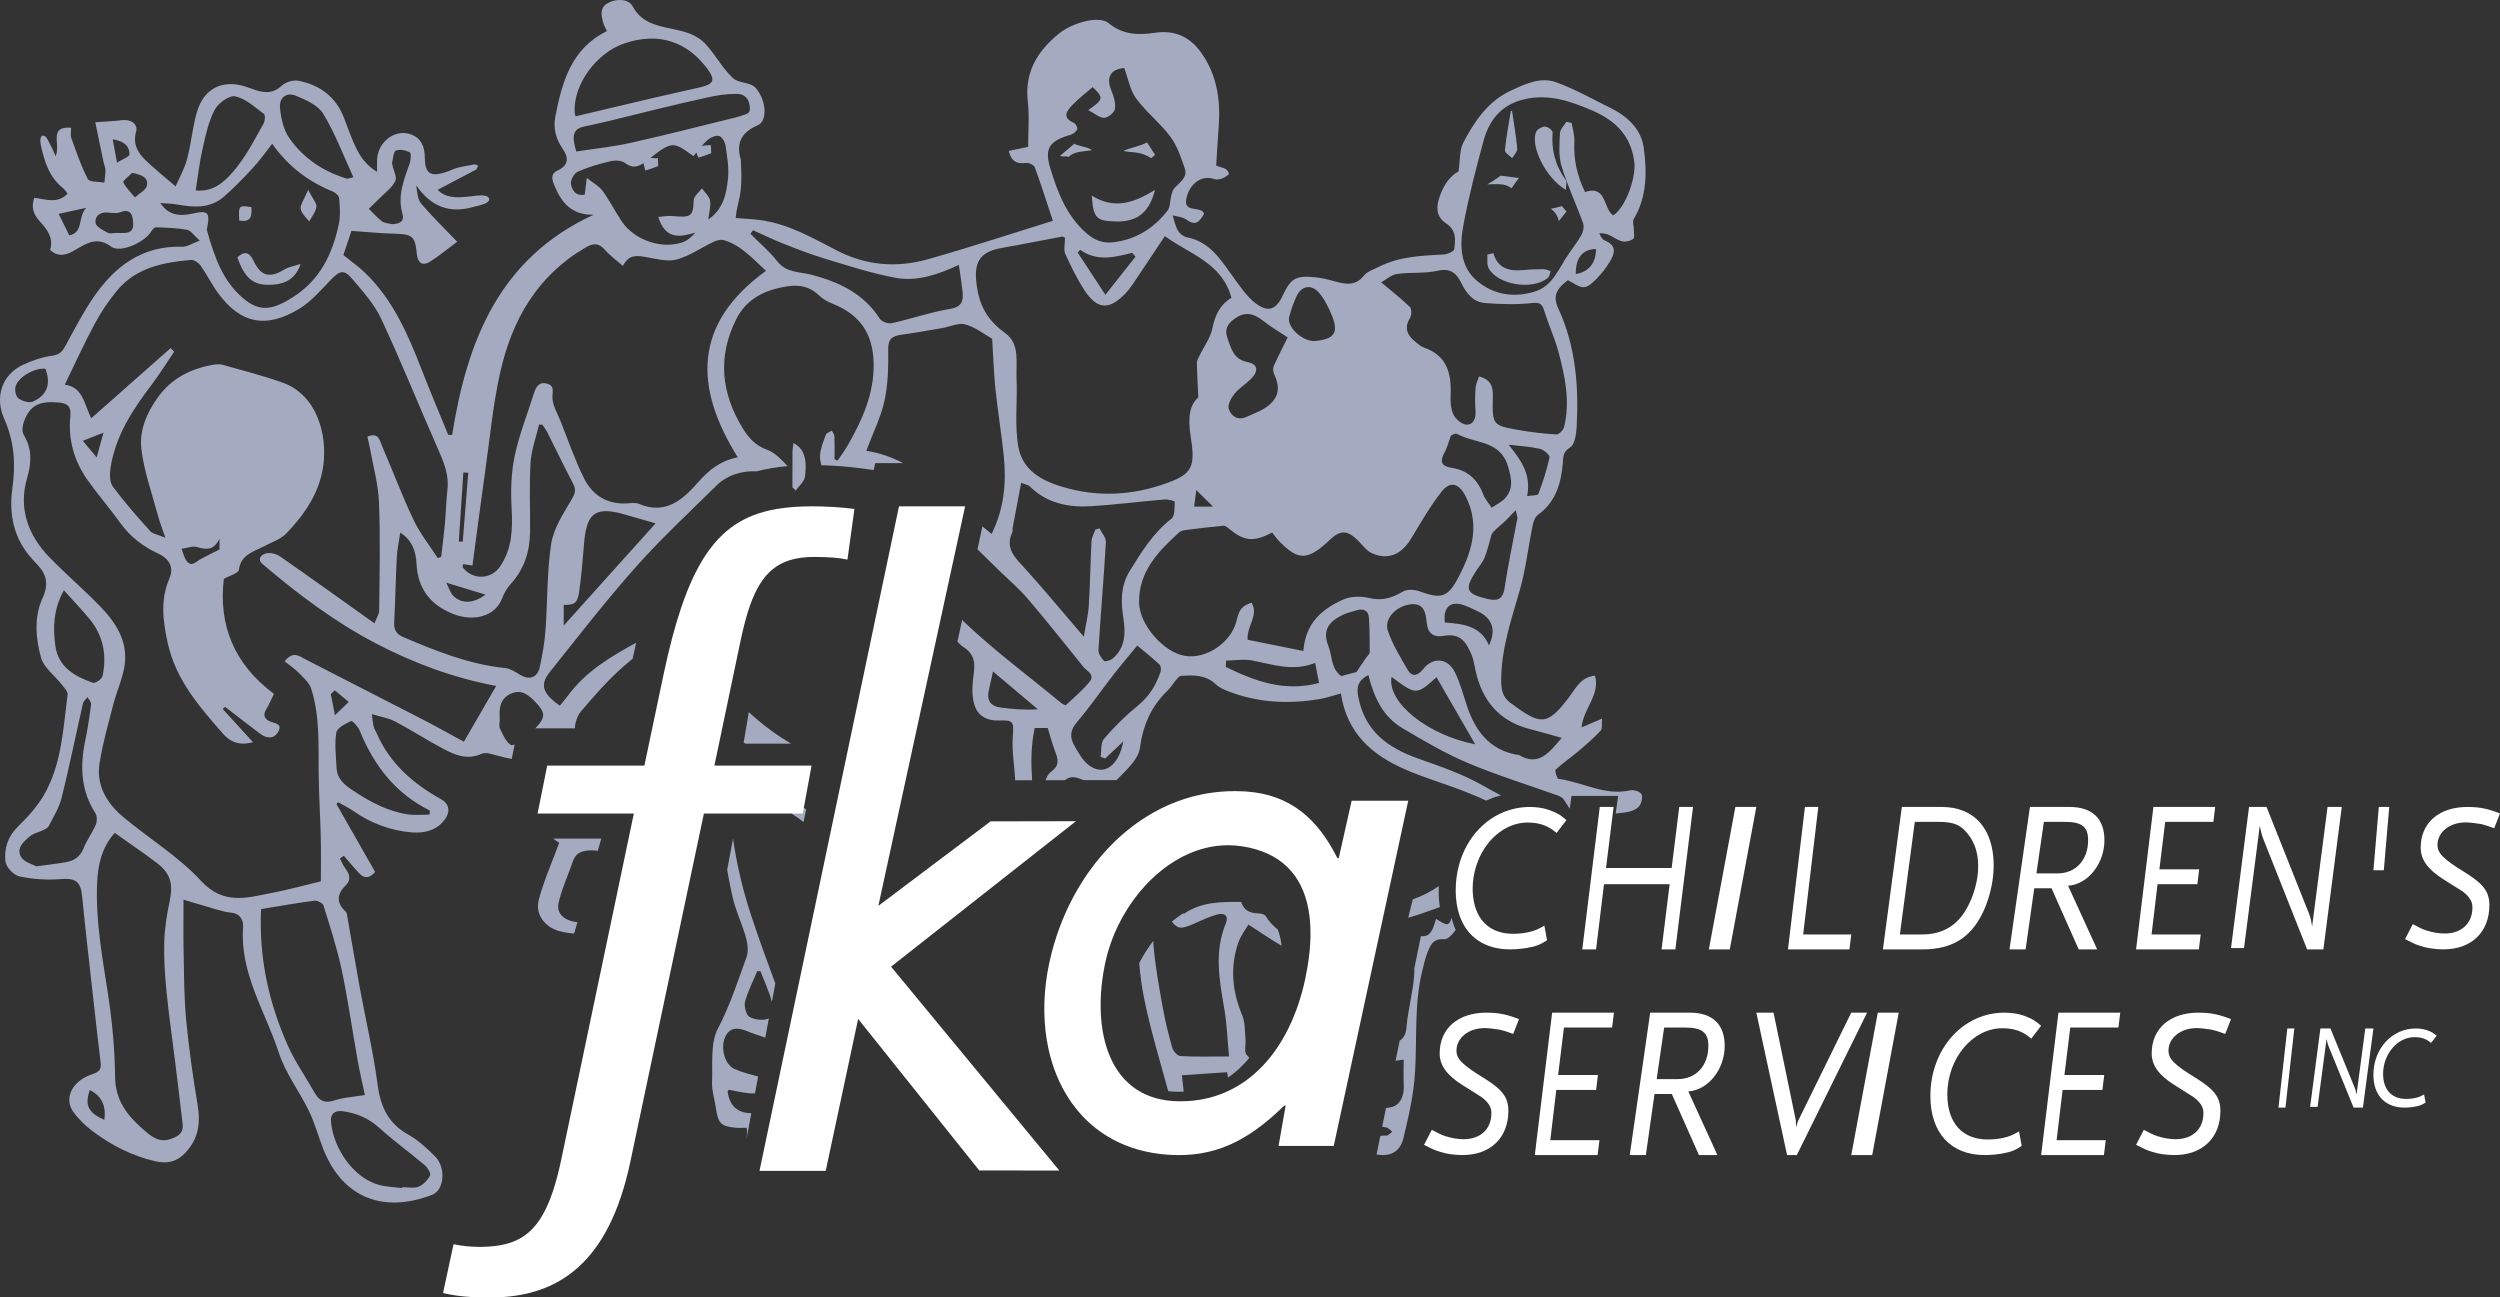
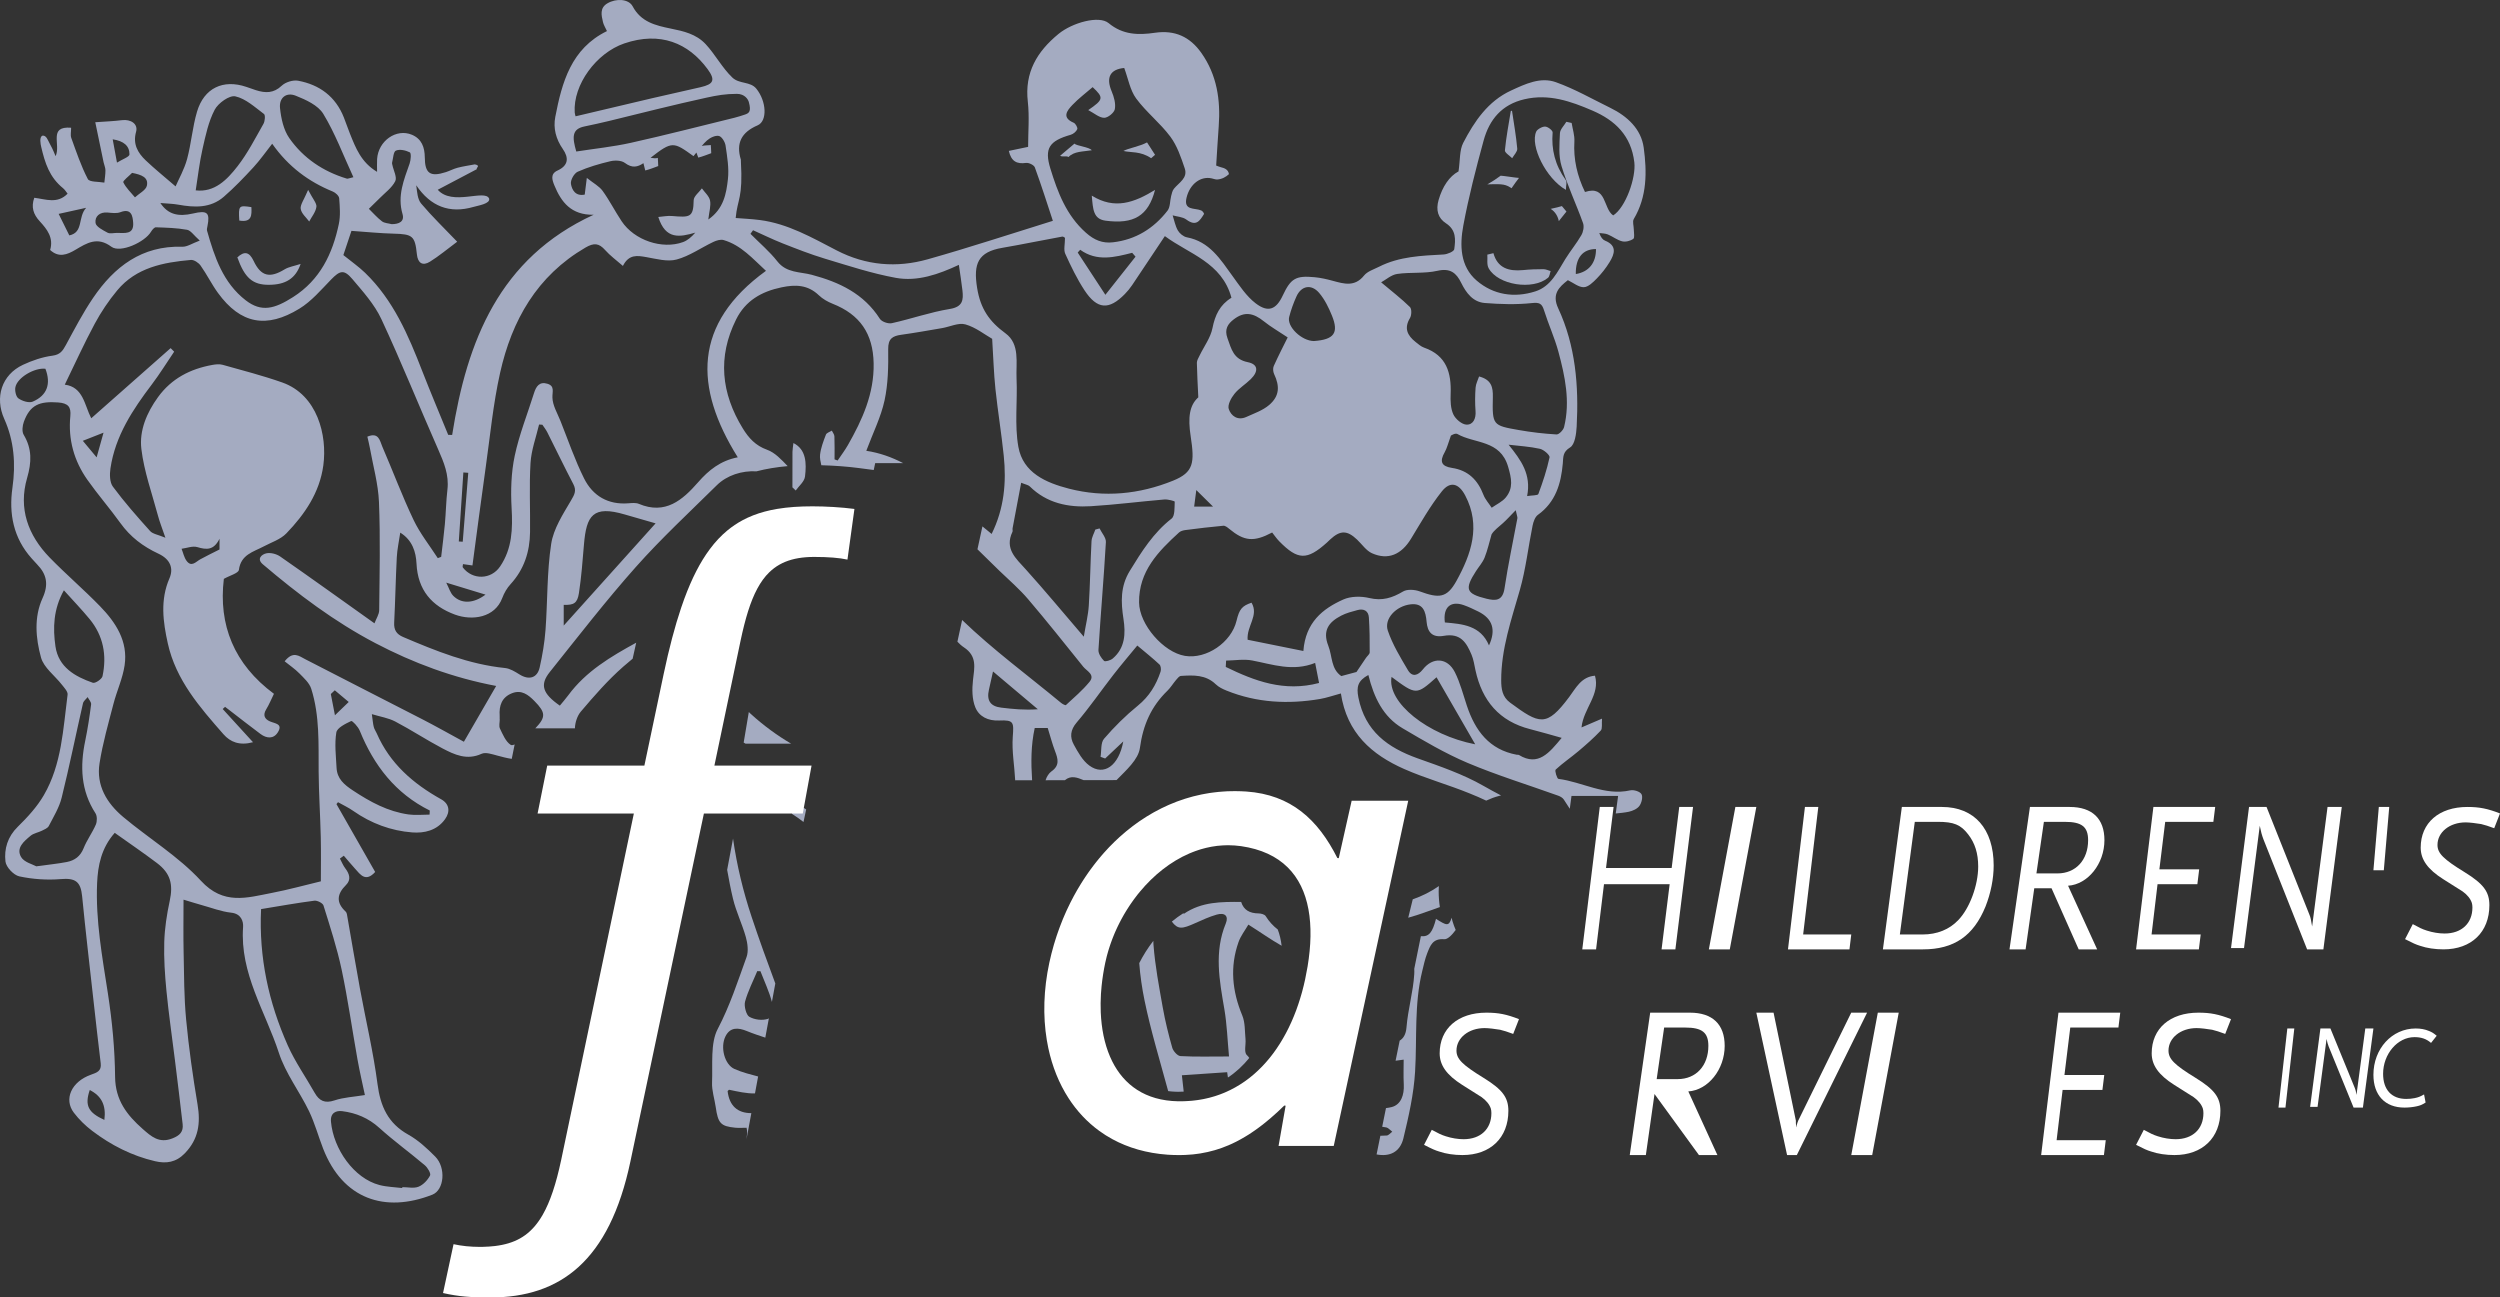
<svg xmlns="http://www.w3.org/2000/svg" width="158px" height="82px" viewBox="0 0 158 82" version="1.1">
  <rect x="0" y="0" width="158" height="82" fill="#333333" stroke="none" />
  <title>Group 89</title>
  <g id="Symbols" stroke="none" stroke-width="1" fill="none" fill-rule="evenodd">
    <g id="NAV/primary-dark" transform="translate(-88, -54)">
      <g id="Group-89" transform="translate(88, 54)">
        <path d="M50.123,51.134 C50.099,51.235 50.075,51.336 50.05,51.437 C50.309,51.599 50.553,51.769 50.782,51.95 L50.95,51.156 C50.919,51.135 50.889,51.119 50.861,51.096 C50.717,50.981 50.374,51.115 50.123,51.134" id="Fill-1" fill="#A4ABC1" />
        <path d="M78.716,65.67 C78.666,65.167 78.7,64.628 78.509,64.171 C77.872,62.638 77.721,61.102 78.276,59.536 C78.415,59.143 78.691,58.793 78.897,58.435 C79.655,58.911 80.314,59.384 81,59.772 C80.954,59.393 80.871,59.048 80.754,58.744 C80.466,58.521 80.207,58.245 79.989,57.895 C79.925,57.791 79.695,57.728 79.543,57.728 C78.983,57.722 78.599,57.518 78.441,57.001 C77.197,56.997 75.95,56.977 74.81,57.759 C74.805,57.741 74.802,57.726 74.798,57.708 C74.541,57.869 74.295,58.049 74.059,58.246 C74.451,58.76 74.711,58.714 75.543,58.34 C75.985,58.141 76.43,57.937 76.896,57.803 C77.414,57.655 77.662,57.895 77.47,58.362 C76.725,60.164 77.068,61.965 77.38,63.782 C77.544,64.743 77.575,65.724 77.674,66.769 C76.539,66.769 75.569,66.798 74.605,66.745 C74.416,66.734 74.149,66.431 74.088,66.221 C73.849,65.386 73.641,64.54 73.489,63.688 C73.253,62.361 73,61.031 72.899,59.693 C72.894,59.617 72.891,59.539 72.891,59.462 C72.548,59.903 72.249,60.377 72,60.869 C72.06,61.663 72.176,62.455 72.335,63.231 C72.732,65.157 73.314,67.052 73.829,68.958 C73.995,68.979 74.167,68.996 74.35,68.999 C74.391,69 74.432,69 74.473,69 C74.588,69 74.699,68.996 74.81,68.99 C74.773,68.648 74.734,68.306 74.695,67.957 C75.592,67.896 76.545,67.832 77.557,67.763 C77.577,67.931 77.599,68.026 77.605,68.099 C78.133,67.751 78.579,67.325 78.954,66.862 C78.915,66.803 78.867,66.741 78.798,66.677 C78.605,66.496 78.751,66.014 78.716,65.67" id="Fill-3" fill="#A4ABC1" />
        <path d="M50.144,28 C50.117,28.241 50.085,28.403 50.084,28.565 C50.078,29.31 50.081,30.056 50.081,30.801 C50.151,30.867 50.22,30.934 50.29,31 C50.495,30.705 50.839,30.442 50.878,30.11 C50.975,29.283 50.961,28.408 50.144,28" id="Fill-5" fill="#A4ABC1" />
        <path d="M98.967,12 C98.967,11.713 99.05,11.51 98.953,11.376 C98.273,10.431 98.038,9.433 98.126,8.373 C98.137,8.247 97.829,8.006 97.655,8 C97.469,7.992 97.155,8.171 97.09,8.316 C96.685,9.206 97.705,11.285 98.967,12" id="Fill-7" fill="#A4ABC1" />
        <path d="M94.083,16.954 C94.668,18.017 96.868,18.36 97.831,17.559 C97.94,17.467 97.946,17.277 98,17.133 C97.849,17.09 97.697,17.012 97.545,17.012 C97.119,17.012 96.69,17.025 96.266,17.069 C95.35,17.16 94.644,16.942 94.384,16 C94.256,16.03 94.127,16.06 94,16.092 C94.022,16.381 93.951,16.713 94.083,16.954" id="Fill-9" fill="#A4ABC1" />
        <path d="M95.569,10 C95.683,9.797 95.907,9.583 95.89,9.393 C95.819,8.591 95.676,7.797 95.559,7 C95.529,7.006 95.484,7.007 95.483,7.017 C95.348,7.844 95.19,8.669 95.11,9.502 C95.096,9.65 95.408,9.834 95.569,10" id="Fill-11" fill="#A4ABC1" />
        <path d="M98.516,13.975 C98.678,13.774 98.839,13.572 99,13.37 C98.957,13.314 98.755,13.081 98.712,13.025 C98.499,13.086 98.366,13.123 98,13.201 C98.319,13.392 98.473,13.728 98.516,13.975" id="Fill-13" fill="#A4ABC1" />
        <path d="M95.528,11.897 C95.82,11.484 95.794,11.51 96,11.244 C95.877,11.248 94.965,11.101 94.842,11.104 C94.45,11.382 94.435,11.396 94,11.654 C95.045,11.607 95.173,11.669 95.528,11.897" id="Fill-15" fill="#A4ABC1" />
        <path d="M69.878,13.948 C71.645,14.179 72.569,13.657 73,12 C71.674,12.812 70.444,13.261 69,12.364 C69.077,13.239 69.092,13.845 69.878,13.948" id="Fill-17" fill="#A4ABC1" />
        <path d="M72.75,10 C72.833,9.929 72.916,9.857 73,9.785 C72.875,9.59 72.717,9.354 72.493,9 C72.031,9.253 71.31,9.367 71,9.54 C71.421,9.652 72.103,9.54 72.75,10" id="Fill-19" fill="#A4ABC1" />
        <path d="M67.908,9.076 C67.671,9.265 67.237,9.655 67,9.845 C67.127,9.935 67.404,9.834 67.531,9.924 C67.877,9.557 68.438,9.588 69,9.496 C68.843,9.29 68.03,9.223 67.908,9.076" id="Fill-21" fill="#A4ABC1" />
        <path d="M17.001,18 C18.034,17.994 18.681,17.617 19,16.68 C18.585,16.817 18.249,16.863 17.981,17.027 C17.053,17.592 16.495,17.472 16.03,16.492 C15.753,15.91 15.443,15.857 15,16.265 C15.467,17.572 15.973,18.007 17.001,18" id="Fill-23" fill="#A4ABC1" />
        <path d="M19.541,14 C19.703,13.692 19.949,13.41 19.998,13.069 C20.028,12.857 19.76,12.555 19.474,12 C19.225,12.598 18.964,12.948 19.004,13.197 C19.054,13.509 19.351,13.736 19.541,14" id="Fill-25" fill="#A4ABC1" />
        <path d="M15.888,13.09 C15.086,12.967 15.067,12.988 15.123,13.939 C15.919,14.075 15.913,13.599 15.888,13.09" id="Fill-27" fill="#A4ABC1" />
        <path d="M90.936,56 C90.426,56.356 89.876,56.633 89.286,56.836 L89,58 C89.423,57.88 89.848,57.742 90.273,57.585 C90.504,57.498 90.741,57.416 91,57.327 C90.951,57.008 90.924,56.678 90.924,56.333 C90.924,56.222 90.93,56.111 90.936,56" id="Fill-29" fill="#A4ABC1" />
        <path d="M91.741,58 C91.573,58.585 91.407,58.48 90.755,58.072 C90.536,58.917 90.318,59.22 89.799,59.167 L89.382,61.225 C89.386,61.337 89.388,61.45 89.381,61.561 C89.314,62.688 88.981,63.796 88.891,64.924 C88.854,65.381 88.691,65.625 88.459,65.769 L88.201,67.038 C88.369,67.016 88.538,66.993 88.712,66.969 C88.712,67.461 88.69,68.004 88.719,68.543 C88.753,69.202 88.542,69.809 87.964,69.964 C87.844,69.996 87.72,70.017 87.594,70.031 L87.355,71.211 C87.437,71.224 87.519,71.237 87.601,71.251 C87.741,71.275 87.862,71.43 87.991,71.525 C87.874,71.608 87.76,71.759 87.641,71.764 C87.508,71.77 87.373,71.775 87.239,71.781 L87,72.96 C87.838,73.119 88.485,72.808 88.695,71.94 C89.029,70.557 89.35,69.144 89.434,67.727 C89.561,65.605 89.371,63.461 89.886,61.369 C89.979,60.994 90.058,60.61 90.197,60.254 C90.389,59.764 90.546,59.298 91.275,59.359 C91.492,59.377 91.776,59.082 92,58.774 C91.923,58.594 91.852,58.407 91.794,58.209 C91.774,58.141 91.758,58.07 91.741,58" id="Fill-31" fill="#A4ABC1" />
-         <path d="M35.317,58.835 C35.633,58.925 35.96,58.974 36.287,59 L36.491,58.284 C35.71,58.205 35.154,57.755 35.295,57.097 C35.491,56.191 35.911,55.314 36.212,54.42 C36.429,53.775 37.044,53.683 37.78,53.77 L38,53 L34.962,53 C35.081,53.089 35.207,53.177 35.344,53.26 C34.88,54.525 34.365,55.672 34.055,56.849 C33.808,57.788 34.422,58.58 35.317,58.835" id="Fill-33" fill="#A4ABC1" />
        <path d="M47.325,45 L47,46.931 C47.039,46.954 47.079,46.977 47.118,47 L50,47 C49.114,46.481 48.26,45.855 47.451,45.122 C47.407,45.082 47.368,45.04 47.325,45" id="Fill-35" fill="#A4ABC1" />
        <path d="M46.328,53 L45.956,54.975 C46.066,55.581 46.177,56.187 46.321,56.783 C46.521,57.621 46.907,58.399 47.139,59.23 C47.248,59.617 47.312,60.123 47.185,60.476 C46.628,62.017 46.128,63.57 45.36,65.03 C44.889,65.925 45.048,67.273 45.002,68.42 C44.981,68.929 45.159,69.448 45.233,69.964 C45.379,70.991 45.546,71.179 46.461,71.27 C46.7,71.295 46.94,71.274 47.184,71.274 C47.25,71.521 47.205,71.765 47.179,72 L47.485,70.35 C46.617,70.353 46.09,69.886 45.985,68.957 C46.019,68.928 46.059,68.869 46.089,68.875 C46.635,68.986 47.17,69.118 47.715,69.104 L47.913,68.034 C47.438,67.905 46.91,67.78 46.412,67.556 C45.799,67.28 45.503,66.198 45.85,65.497 C46.149,64.894 46.667,64.947 47.19,65.158 C47.602,65.327 48.021,65.464 48.367,65.579 L48.595,64.347 C48.575,64.369 48.554,64.385 48.533,64.392 C48.17,64.507 47.694,64.452 47.354,64.259 C47.163,64.151 47.012,63.583 47.086,63.308 C47.268,62.638 47.592,62.018 47.858,61.377 C47.925,61.378 47.992,61.379 48.059,61.379 C48.308,62.025 48.607,62.653 48.785,63.321 L49,62.156 C48.478,60.758 47.97,59.353 47.498,57.933 C46.967,56.333 46.568,54.692 46.328,53" id="Fill-37" fill="#A4ABC1" />
        <path d="M94.868,50.273 C94.493,50.077 94.121,49.875 93.752,49.664 C92.459,48.924 91.012,48.433 89.6,47.93 C87.705,47.253 86.277,46.223 85.85,44.082 C85.714,43.394 85.824,43.018 86.48,42.659 C86.834,44.084 87.412,45.3 88.639,46.024 C89.977,46.813 91.328,47.613 92.754,48.216 C94.622,49.004 96.572,49.602 98.484,50.289 C98.613,50.335 98.757,50.419 98.83,50.528 C98.958,50.721 99.084,50.917 99.21,51.114 L99.318,50.305 L100.199,50.305 L101.113,50.305 L102.264,50.305 L102.115,51.412 C102.394,51.384 102.673,51.359 102.945,51.302 C103.19,51.249 103.479,51.118 103.615,50.927 C103.753,50.736 103.841,50.358 103.74,50.188 C103.64,50.02 103.252,49.9 103.033,49.95 C101.419,50.315 100.011,49.418 98.491,49.225 C98.404,49.214 98.247,48.705 98.318,48.639 C98.771,48.218 99.29,47.869 99.763,47.469 C100.25,47.058 100.733,46.634 101.169,46.171 C101.283,46.048 101.219,45.755 101.247,45.418 C100.757,45.628 100.416,45.774 99.951,45.974 C100.078,44.764 101.142,43.908 100.803,42.704 C99.932,42.772 99.593,43.488 99.171,44.052 C97.736,45.975 97.299,45.777 95.438,44.406 C94.948,44.046 94.876,43.544 94.876,42.994 C94.873,41.01 95.517,39.169 96.053,37.293 C96.432,35.966 96.583,34.575 96.86,33.218 C96.91,32.974 97.014,32.669 97.197,32.538 C98.315,31.734 98.657,30.568 98.769,29.291 C98.804,28.888 98.753,28.567 99.233,28.276 C99.532,28.094 99.621,27.418 99.646,26.955 C99.783,24.385 99.578,21.85 98.477,19.481 C98.058,18.58 98.541,18.136 99.089,17.707 C99.442,17.876 99.774,18.16 100.096,18.151 C100.378,18.143 100.686,17.837 100.918,17.6 C101.223,17.289 101.5,16.936 101.728,16.562 C102.044,16.046 102.211,15.522 101.439,15.209 C101.289,15.148 101.173,15.004 101.074,14.727 C101.256,14.754 101.451,14.748 101.615,14.817 C101.926,14.946 102.204,15.175 102.522,15.252 C102.738,15.305 103.042,15.228 103.225,15.095 C103.324,15.022 103.257,14.713 103.257,14.511 C103.257,14.284 103.158,14.006 103.255,13.842 C104.101,12.423 104.09,10.86 103.883,9.334 C103.722,8.151 102.849,7.346 101.779,6.82 C100.636,6.259 99.519,5.619 98.327,5.193 C97.358,4.847 96.392,5.309 95.499,5.721 C94.04,6.394 93.18,7.67 92.475,9.03 C92.235,9.495 92.287,10.11 92.179,10.832 C91.603,11.138 91.165,11.787 90.921,12.632 C90.732,13.283 90.886,13.788 91.383,14.111 C92.045,14.541 91.991,15.148 91.909,15.749 C91.89,15.893 91.479,16.069 91.239,16.083 C89.841,16.159 88.441,16.206 87.155,16.858 C86.827,17.025 86.423,17.146 86.209,17.412 C85.62,18.148 84.942,17.94 84.228,17.746 C83.851,17.643 83.465,17.555 83.077,17.519 C81.887,17.407 81.575,17.599 81.068,18.68 C80.655,19.562 80.15,19.775 79.358,19.17 C78.774,18.724 78.341,18.059 77.898,17.449 C77.132,16.391 76.445,15.268 75.009,14.998 C74.797,14.958 74.554,14.76 74.442,14.567 C74.277,14.28 74.216,13.932 74.111,13.611 C74.401,13.693 74.744,13.705 74.972,13.873 C75.602,14.341 75.823,13.958 76.099,13.517 C76.046,13.378 75.965,13.322 75.904,13.296 C75.508,13.129 74.788,13.322 74.99,12.491 C75.2,11.625 75.885,11.116 76.581,11.274 C76.701,11.301 76.832,11.353 76.938,11.344 C77.243,11.317 77.464,11.192 77.67,11.006 C77.626,10.723 77.414,10.627 77.137,10.561 C77.047,10.54 77.003,10.512 76.862,10.463 C76.915,9.645 76.961,8.814 77.023,7.983 C77.145,6.317 76.914,4.742 75.922,3.339 C75.197,2.316 74.244,1.888 72.99,2.071 C71.956,2.223 70.968,2.211 70.067,1.463 C69.459,0.956 67.763,1.433 66.898,2.144 C65.542,3.258 64.747,4.578 64.958,6.427 C65.065,7.374 64.977,8.344 64.977,9.282 C64.523,9.377 64.153,9.454 63.758,9.537 C63.908,10.201 64.262,10.379 64.846,10.297 C65.022,10.273 65.348,10.43 65.402,10.579 C65.817,11.715 66.182,12.871 66.541,13.956 C63.902,14.773 61.282,15.641 58.629,16.388 C56.669,16.94 54.731,16.784 52.879,15.826 C51.325,15.022 49.795,14.134 48.014,13.905 C47.487,13.838 46.955,13.815 46.495,13.778 C46.608,12.541 46.962,12.572 46.824,10.17 C46.823,10.145 46.83,10.118 46.824,10.096 C46.501,9.039 46.862,8.359 47.882,7.921 C48.51,7.652 48.444,6.398 47.8,5.605 C47.42,5.135 46.731,5.324 46.286,4.903 C45.656,4.306 45.194,3.432 44.603,2.796 C43.996,2.142 43.193,1.97 42.386,1.805 C41.422,1.608 40.508,1.388 39.983,0.398 C39.735,-0.069 38.944,-0.117 38.386,0.212 C37.894,0.503 38.007,0.962 38.108,1.395 C38.15,1.58 38.261,1.749 38.359,1.965 C36.094,3.074 35.518,5.196 35.094,7.389 C34.955,8.108 35.138,8.794 35.567,9.412 C35.958,9.974 35.932,10.459 35.232,10.779 C34.77,10.99 34.893,11.364 35.035,11.713 C35.471,12.775 36.098,13.597 37.516,13.573 C31.554,16.318 29.515,21.547 28.576,27.489 C28.493,27.487 28.409,27.484 28.326,27.482 C27.779,26.14 27.213,24.805 26.687,23.455 C25.808,21.189 24.86,18.965 23.071,17.239 C22.669,16.851 22.204,16.528 21.7,16.121 C21.882,15.575 22.078,14.987 22.211,14.591 C23.172,14.657 24.023,14.746 24.876,14.767 C26.079,14.797 26.228,14.908 26.348,16.076 C26.404,16.626 26.708,16.828 27.173,16.539 C27.743,16.185 28.262,15.747 28.894,15.277 C28.074,14.42 27.303,13.678 26.616,12.864 C26.383,12.588 26.364,12.13 26.306,11.71 C27.213,13.049 28.411,13.517 29.927,13.076 C30.222,12.989 31.004,12.876 30.912,12.545 C30.632,11.941 28.59,13.036 27.665,11.993 C28.527,11.539 29.328,11.117 30.128,10.696 C30.089,10.593 30.398,10.467 30.009,10.388 C29.647,10.457 29.28,10.509 28.925,10.6 C28.668,10.667 28.429,10.798 28.174,10.88 C27.189,11.196 26.854,10.966 26.847,9.947 C26.841,9.309 26.653,8.778 26.032,8.516 C25.045,8.101 23.907,8.903 23.833,10.052 C23.819,10.289 23.831,10.527 23.831,10.861 C22.825,10.261 22.479,9.349 22.118,8.45 C21.982,8.112 21.867,7.765 21.733,7.426 C21.21,6.101 20.196,5.355 18.842,5.102 C18.518,5.042 18.042,5.19 17.802,5.419 C17.29,5.906 16.768,5.886 16.182,5.702 C15.974,5.637 15.769,5.559 15.562,5.489 C14.103,4.996 12.895,5.563 12.452,7.059 C12.163,8.033 12.089,9.07 11.824,10.051 C11.647,10.704 11.3,11.311 11.097,11.78 C10.4,11.176 9.783,10.683 9.213,10.14 C8.706,9.658 8.383,9.102 8.601,8.326 C8.737,7.839 8.277,7.522 7.7,7.595 C7.192,7.661 6.678,7.677 6.021,7.725 C6.182,8.498 6.363,9.38 6.548,10.262 C6.583,10.428 6.663,10.591 6.664,10.756 C6.667,11.018 6.62,11.28 6.595,11.542 C6.233,11.473 5.656,11.518 5.55,11.314 C5.12,10.49 4.824,9.594 4.504,8.715 C4.441,8.543 4.495,8.327 4.495,8.072 C3.029,7.957 3.864,9.142 3.513,9.871 C3.347,9.453 3.233,9.235 3.116,9.025 C3.027,8.866 2.93,8.545 2.689,8.572 C2.469,8.65 2.565,9.116 2.603,9.279 C2.845,10.311 3.121,11.194 3.992,11.901 C4.101,11.99 4.175,12.121 4.272,12.241 C3.625,12.904 2.889,12.588 2.166,12.499 C1.957,13.089 2.106,13.546 2.512,13.986 C2.972,14.484 3.399,15.026 3.169,15.799 C3.713,16.301 4.235,16.103 4.77,15.786 C5.489,15.361 6.151,14.932 7.04,15.594 C7.599,16.011 9.156,15.309 9.549,14.639 C9.617,14.524 9.753,14.362 9.852,14.365 C10.51,14.388 11.176,14.405 11.821,14.522 C12.059,14.565 12.25,14.874 12.624,15.205 C12.152,15.379 11.831,15.605 11.52,15.594 C8.97,15.513 7.228,16.85 5.884,18.828 C5.24,19.774 4.71,20.8 4.161,21.809 C3.964,22.171 3.803,22.415 3.317,22.479 C2.68,22.562 2.037,22.782 1.451,23.056 C0.096,23.692 -0.339,25.122 0.268,26.473 C0.891,27.858 1.001,29.319 0.786,30.828 C0.551,32.473 0.851,34.004 1.997,35.288 C2.112,35.416 2.226,35.546 2.346,35.67 C2.961,36.3 3.081,36.947 2.69,37.801 C2.139,39.005 2.256,40.335 2.591,41.554 C2.769,42.198 3.463,42.697 3.91,43.272 C4.06,43.464 4.297,43.709 4.272,43.901 C3.989,46.069 3.904,48.301 2.774,50.249 C2.345,50.992 1.735,51.651 1.119,52.256 C0.48,52.883 0.255,53.65 0.345,54.447 C0.385,54.803 0.865,55.311 1.222,55.387 C2.07,55.568 2.971,55.63 3.836,55.559 C4.759,55.482 5.099,55.704 5.191,56.647 C5.408,58.858 5.668,61.065 5.913,63.272 C6.059,64.582 6.206,65.893 6.365,67.201 C6.425,67.698 6.121,67.789 5.739,67.925 C4.513,68.363 4.019,69.469 4.667,70.322 C4.992,70.75 5.393,71.141 5.821,71.466 C7.015,72.373 8.335,73.048 9.802,73.389 C10.498,73.551 11.119,73.469 11.679,72.891 C12.553,71.992 12.683,70.981 12.485,69.802 C12.188,68.024 11.934,66.236 11.764,64.442 C11.629,63.024 11.634,61.59 11.604,60.163 C11.581,59.137 11.599,58.108 11.599,56.858 C12.136,57.019 12.433,57.115 12.732,57.197 C13.359,57.369 13.978,57.613 14.617,57.682 C15.24,57.748 15.389,58.228 15.363,58.587 C15.151,61.522 16.774,63.928 17.626,66.544 C18.048,67.839 18.927,68.979 19.529,70.222 C19.895,70.98 20.115,71.806 20.422,72.594 C21.661,75.775 24.314,76.683 27.322,75.505 C28.08,75.208 28.198,73.793 27.506,73.096 C26.992,72.579 26.436,72.062 25.806,71.71 C24.522,70.995 24.042,69.923 23.858,68.508 C23.595,66.486 23.119,64.493 22.75,62.485 C22.473,60.977 22.222,59.466 21.956,57.956 C21.935,57.839 21.925,57.688 21.85,57.618 C21.228,57.04 21.288,56.504 21.871,55.928 C22.204,55.598 22.089,55.23 21.823,54.881 C21.682,54.696 21.595,54.469 21.483,54.262 C21.564,54.201 21.646,54.142 21.728,54.081 C21.963,54.354 22.194,54.629 22.435,54.897 C22.78,55.28 23.107,55.772 23.711,55.109 C22.904,53.697 22.084,52.258 21.264,50.82 C21.297,50.78 21.33,50.739 21.362,50.699 C21.685,50.881 22.025,51.038 22.326,51.25 C23.45,52.038 24.711,52.506 26.053,52.609 C26.802,52.666 27.607,52.501 28.13,51.768 C28.471,51.29 28.395,50.801 27.881,50.514 C26.113,49.529 24.638,48.254 23.808,46.344 C23.75,46.21 23.657,46.086 23.623,45.947 C23.57,45.737 23.555,45.517 23.501,45.134 C24.042,45.299 24.548,45.374 24.977,45.599 C25.989,46.13 26.948,46.763 27.96,47.296 C28.726,47.698 29.509,48.065 30.435,47.64 C30.696,47.521 31.103,47.668 31.427,47.752 C31.734,47.833 32.039,47.918 32.342,47.96 L32.46,47.375 L32.526,47.049 C32.421,47.092 32.331,47.112 32.279,47.077 C31.96,46.87 31.779,46.422 31.597,46.045 C31.52,45.886 31.584,45.656 31.584,45.459 L31.58,45.459 C31.58,45.385 31.585,45.31 31.579,45.236 C31.533,44.593 31.716,44.064 32.359,43.812 C32.957,43.577 33.381,43.902 33.776,44.305 C34.493,45.033 34.51,45.321 33.833,46.029 L34.102,46.029 L36.335,46.029 C36.343,45.662 36.486,45.236 36.707,44.975 C37.549,43.982 38.414,42.989 39.39,42.132 C39.584,41.962 39.781,41.793 39.984,41.629 L40.014,41.491 C40.077,41.193 40.142,40.903 40.208,40.618 C38.606,41.496 37.035,42.422 35.913,43.943 C35.745,44.17 35.557,44.382 35.382,44.596 C34.289,43.836 34.102,43.279 34.745,42.474 C36.531,40.24 38.284,37.973 40.182,35.837 C41.788,34.029 43.57,32.378 45.292,30.677 C45.943,30.032 46.891,29.736 47.811,29.788 C48.422,29.629 49.075,29.521 49.778,29.459 C49.775,29.456 49.773,29.451 49.77,29.448 C49.391,29.052 48.974,28.601 48.483,28.426 C47.753,28.166 47.32,27.687 46.944,27.075 C45.581,24.853 45.339,22.563 46.522,20.19 C47.112,19.004 48.124,18.424 49.392,18.16 C50.279,17.973 51.056,17.995 51.752,18.662 C51.992,18.892 52.308,19.072 52.62,19.196 C54.357,19.882 55.177,21.092 55.214,22.959 C55.252,24.872 54.503,26.522 53.59,28.125 C53.397,28.465 53.157,28.778 52.938,29.105 C52.873,29.08 52.808,29.056 52.743,29.032 C52.743,28.546 52.754,28.06 52.735,27.576 C52.73,27.454 52.628,27.335 52.571,27.215 C52.442,27.298 52.243,27.354 52.198,27.47 C52.04,27.877 51.88,28.298 51.829,28.726 C51.803,28.945 51.855,29.174 51.907,29.403 C52.711,29.424 53.549,29.485 54.243,29.576 L55.22,29.704 L55.312,29.269 L56.672,29.269 L57.077,29.269 C56.366,28.898 55.602,28.621 54.75,28.49 C55.174,27.355 55.675,26.359 55.904,25.305 C56.131,24.257 56.148,23.149 56.134,22.068 C56.125,21.406 56.405,21.234 56.957,21.158 C57.819,21.038 58.677,20.884 59.537,20.737 C60.034,20.653 60.579,20.378 61.015,20.502 C61.666,20.687 62.239,21.149 62.705,21.413 C62.777,22.551 62.806,23.574 62.912,24.59 C63.06,25.994 63.291,27.388 63.436,28.792 C63.612,30.484 63.466,32.137 62.671,33.745 C62.474,33.591 62.281,33.43 62.089,33.268 L61.775,34.715 C62.238,35.168 62.696,35.624 63.162,36.073 C63.777,36.664 64.43,37.227 64.982,37.875 C66.172,39.27 67.31,40.709 68.461,42.136 C68.685,42.414 69.232,42.636 68.856,43.094 C68.416,43.63 67.879,44.087 67.367,44.56 C67.334,44.592 67.146,44.493 67.058,44.42 C64.964,42.685 62.761,41.069 60.806,39.183 L60.508,40.556 C60.636,40.69 60.769,40.814 60.92,40.913 C61.764,41.471 61.584,42.188 61.493,42.98 C61.428,43.548 61.431,44.193 61.641,44.706 C61.876,45.282 62.439,45.569 63.148,45.536 C64.083,45.494 64.075,45.65 64.007,46.564 C63.941,47.471 64.115,48.395 64.16,49.315 L65.229,49.312 C65.155,48.197 65.154,47.101 65.394,46.011 L66.217,46.011 C66.39,46.565 66.509,47.03 66.68,47.476 C66.865,47.96 66.987,48.377 66.451,48.752 C66.285,48.868 66.148,49.092 66.08,49.311 L67.302,49.308 C67.691,48.981 68.09,49.143 68.488,49.306 L70.564,49.302 C71.181,48.67 71.942,48.005 72.042,47.271 C72.242,45.804 72.758,44.649 73.782,43.653 C73.99,43.45 74.141,43.191 74.331,42.969 C74.416,42.868 74.528,42.725 74.635,42.718 C75.42,42.667 76.202,42.632 76.84,43.25 C77.024,43.427 77.277,43.549 77.518,43.646 C79.429,44.418 81.408,44.516 83.419,44.177 C83.84,44.105 84.25,43.959 84.744,43.826 C85.124,46.339 86.705,47.696 88.732,48.596 C90.081,49.194 91.519,49.586 92.888,50.147 C93.234,50.289 93.584,50.431 93.928,50.599 C94.189,50.477 94.46,50.375 94.741,50.302 C94.783,50.291 94.826,50.283 94.868,50.273 M23.988,12.533 C24.333,12.181 24.768,11.872 24.98,11.451 C25.105,11.204 24.87,10.776 24.799,10.429 C24.788,10.381 24.768,10.327 24.779,10.283 C24.85,10.015 24.86,9.588 25.02,9.519 C25.263,9.414 25.644,9.498 25.901,9.629 C25.996,9.678 25.966,10.111 25.889,10.332 C25.527,11.369 25.101,12.373 25.439,13.525 C25.581,14.012 25.206,14.167 24.754,14.167 C24.546,14.111 24.3,14.108 24.141,13.988 C23.838,13.759 23.586,13.465 23.312,13.197 C23.538,12.976 23.766,12.758 23.988,12.533 M4.381,14.878 C4.112,14.334 3.906,13.917 3.707,13.518 C4.224,13.403 4.73,13.291 5.444,13.133 C4.901,13.739 5.294,14.681 4.381,14.878 M8.183,9.759 C8.182,9.913 7.735,10.063 7.393,10.278 C7.284,9.685 7.216,9.314 7.122,8.804 C7.823,8.912 8.186,9.22 8.183,9.759 M7.381,14.72 C7.183,14.72 6.95,14.788 6.797,14.705 C6.506,14.548 6.072,14.331 6.038,14.092 C5.982,13.682 6.299,13.386 6.801,13.432 C7.069,13.457 7.371,13.502 7.609,13.41 C8.309,13.141 8.387,13.664 8.416,14.074 C8.472,14.854 7.86,14.716 7.381,14.72 M9.284,11.731 C9.225,12.018 8.793,12.228 8.529,12.473 C8.271,12.161 7.963,11.875 7.792,11.521 C7.75,11.433 8.15,11.13 8.347,10.926 C8.96,11.044 9.391,11.216 9.284,11.731 M39.454,2.745 C41.725,1.97 43.507,2.719 44.721,4.37 C45.227,5.059 45.101,5.32 44.288,5.508 C43.277,5.742 42.263,5.963 41.251,6.199 C39.633,6.577 38.017,6.962 36.376,7.351 C36.363,7.293 36.328,7.202 36.322,7.108 C36.211,5.36 37.681,3.351 39.454,2.745 M36.945,7.99 C37.393,7.899 38.062,7.75 38.507,7.641 C40.547,7.141 42.584,6.624 44.635,6.175 C45.322,6.024 45.857,5.932 46.566,5.932 C47.079,5.932 47.28,6.29 47.323,6.44 C47.497,7.054 47.333,7.156 47.079,7.241 C46.901,7.301 46.624,7.391 46.416,7.442 C44.234,7.978 42.058,8.538 39.866,9.027 C38.74,9.277 37.583,9.395 36.42,9.576 C36.159,8.665 36.134,8.153 36.945,7.99 M37.087,11.244 C37.023,11.756 36.991,12.016 36.955,12.299 C36.366,12.418 36.143,11.994 36.083,11.619 C36.045,11.383 36.286,10.953 36.511,10.853 C37.169,10.56 37.874,10.355 38.577,10.189 C38.864,10.121 39.275,10.133 39.491,10.296 C39.955,10.644 40.296,10.559 40.664,10.312 C40.709,10.503 40.758,10.706 40.78,10.774 C41.058,10.705 41.367,10.581 41.6,10.495 C41.596,10.257 41.581,10.152 41.573,9.979 C41.461,10.022 41.29,10 41.114,9.973 C42.487,8.903 42.561,8.956 43.829,9.868 C43.891,9.793 43.952,9.717 44.013,9.64 C44.052,9.747 44.098,9.861 44.13,9.961 C44.407,9.892 44.717,9.767 44.95,9.682 C44.946,9.443 44.931,9.337 44.922,9.166 C44.783,9.19 44.552,9.178 44.352,9.223 C44.455,9.102 44.562,8.983 44.681,8.878 C44.875,8.705 45.205,8.544 45.431,8.591 C45.614,8.628 45.824,8.972 45.856,9.204 C45.958,9.904 46.083,10.628 46.005,11.322 C45.902,12.237 45.741,13.193 44.765,13.873 C44.82,13.379 44.941,13.005 44.874,12.671 C44.817,12.393 44.539,12.158 44.36,11.905 C44.178,12.156 43.843,12.405 43.84,12.657 C43.826,13.748 43.598,13.746 42.467,13.651 C42.185,13.627 41.895,13.69 41.604,13.713 C42.064,15.17 42.967,14.983 43.944,14.702 C43.688,14.993 43.446,15.198 43.168,15.3 C41.849,15.782 40.09,15.185 39.289,13.984 C38.87,13.357 38.527,12.675 38.086,12.064 C37.872,11.768 37.508,11.58 37.087,11.244 M29.284,29.859 C29.387,29.866 29.49,29.873 29.594,29.881 C29.478,31.333 29.361,32.785 29.245,34.237 C29.163,34.232 29.079,34.226 28.996,34.221 C29.092,32.767 29.187,31.313 29.284,29.859 M30.685,37.58 C29.922,38.154 29.165,38.171 28.652,37.662 C28.455,37.466 28.373,37.154 28.202,36.823 C29.143,37.109 29.87,37.331 30.685,37.58 M18.683,6.046 C19.329,6.302 20.101,6.652 20.432,7.197 C21.18,8.426 21.689,9.801 22.335,11.2 C22.056,11.263 21.978,11.308 21.919,11.289 C20.426,10.839 19.17,9.997 18.283,8.728 C17.92,8.208 17.765,7.483 17.697,6.832 C17.629,6.182 18.089,5.811 18.683,6.046 M12.8,9.413 C12.992,8.568 13.173,7.69 13.568,6.936 C13.789,6.516 14.5,6.008 14.871,6.089 C15.528,6.233 16.109,6.775 16.683,7.204 C16.779,7.276 16.746,7.66 16.65,7.828 C16.133,8.738 15.652,9.684 15.014,10.505 C14.347,11.365 13.555,12.172 12.369,12.031 C12.513,11.128 12.607,10.259 12.8,9.413 M12.209,13.491 C11.25,13.717 10.611,13.543 10.135,12.831 C10.566,12.868 10.919,12.872 11.261,12.934 C12.286,13.121 13.301,13.167 14.144,12.436 C14.806,11.862 15.416,11.224 16.011,10.58 C16.43,10.127 16.784,9.615 17.202,9.085 C18.225,10.536 19.504,11.482 21.036,12.107 C21.205,12.176 21.425,12.378 21.437,12.533 C21.478,13.073 21.524,13.636 21.414,14.158 C21.017,16.042 20.231,17.687 18.523,18.775 C17.338,19.53 16.52,19.743 15.53,18.98 C14.099,17.875 13.557,16.244 13.087,14.585 C13.062,14.497 13.092,14.39 13.111,14.294 C13.281,13.438 13.104,13.28 12.209,13.491 M0.973,24.468 C1.097,23.857 2.185,23.226 2.869,23.305 C3.234,24.251 2.987,24.989 2.069,25.383 C1.831,25.484 1.409,25.348 1.168,25.181 C1.008,25.072 0.927,24.693 0.973,24.468 M3.505,40.852 C3.337,39.693 3.37,38.504 4.038,37.308 C4.626,37.961 5.168,38.524 5.664,39.126 C6.535,40.185 6.76,41.419 6.479,42.735 C6.44,42.919 6.018,43.202 5.871,43.152 C4.737,42.76 3.693,42.16 3.505,40.852 M6.057,52.113 C5.837,52.626 5.491,53.087 5.285,53.605 C5.08,54.121 4.716,54.383 4.22,54.479 C3.671,54.585 3.114,54.639 2.294,54.752 C2.072,54.625 1.525,54.496 1.332,54.162 C0.998,53.586 1.523,53.163 1.935,52.819 C2.127,52.659 2.415,52.617 2.649,52.501 C2.806,52.422 3.011,52.342 3.083,52.205 C3.384,51.62 3.743,51.039 3.898,50.41 C4.388,48.434 4.791,46.436 5.244,44.45 C5.278,44.304 5.437,44.188 5.538,44.057 C5.616,44.21 5.776,44.374 5.759,44.515 C5.661,45.286 5.544,46.057 5.386,46.818 C5.051,48.429 5.106,49.966 6.034,51.4 C6.146,51.575 6.143,51.912 6.057,52.113 M6.596,70.779 C5.564,70.309 5.345,69.862 5.672,68.89 C6.424,69.267 6.716,69.866 6.596,70.779 M10.893,71.948 C10.056,72.277 9.561,71.828 9.015,71.347 C8.018,70.468 7.289,69.527 7.274,68.06 C7.258,66.306 7.089,64.54 6.822,62.804 C6.465,60.483 6.036,58.174 6.137,55.818 C6.185,54.7 6.403,53.596 7.251,52.636 C8.174,53.293 9.059,53.895 9.914,54.54 C10.782,55.194 10.952,55.888 10.726,56.939 C10.542,57.793 10.407,58.671 10.381,59.543 C10.351,60.571 10.42,61.606 10.52,62.63 C10.662,64.084 10.875,65.531 11.053,66.98 C11.221,68.334 11.388,69.688 11.543,71.044 C11.598,71.528 11.366,71.763 10.893,71.948 M23.971,71.28 C24.891,72.112 25.902,72.843 26.851,73.647 C27.029,73.798 27.246,74.164 27.18,74.291 C27.028,74.583 26.75,74.88 26.453,75 C26.156,75.12 25.773,75.027 25.428,75.027 C25.426,75.046 25.424,75.065 25.422,75.084 C24.942,75.024 24.448,75.016 23.983,74.894 C22.366,74.473 21.074,72.616 20.918,70.896 C20.865,70.325 21.248,70.178 21.625,70.225 C22.499,70.335 23.286,70.659 23.971,71.28 M21.593,61.287 C21.99,63.165 22.256,65.07 22.594,66.96 C22.737,67.755 22.921,68.54 23.061,69.207 C22.341,69.326 21.713,69.352 21.141,69.545 C20.528,69.751 20.175,69.577 19.882,69.057 C19.319,68.06 18.65,67.111 18.186,66.069 C16.983,63.363 16.355,60.524 16.5,57.455 C17.665,57.265 18.763,57.067 19.868,56.924 C20.051,56.9 20.397,57.075 20.445,57.228 C20.863,58.571 21.301,59.914 21.593,61.287 M20.908,43.862 C20.992,43.783 21.076,43.704 21.159,43.626 C21.452,43.872 21.746,44.119 22.039,44.365 C21.786,44.61 21.533,44.853 21.168,45.205 C21.051,44.595 20.979,44.229 20.908,43.862 M27.162,51.225 C27.158,51.31 27.154,51.397 27.149,51.483 C26.705,51.483 26.254,51.535 25.818,51.473 C24.517,51.291 23.399,50.682 22.31,49.961 C21.744,49.587 21.303,49.217 21.27,48.518 C21.233,47.773 21.136,47.013 21.256,46.291 C21.305,45.996 21.834,45.74 22.192,45.57 C22.266,45.535 22.634,45.929 22.735,46.178 C23.628,48.376 24.993,50.149 27.162,51.225 M29.318,46.879 C28.358,46.358 27.552,45.901 26.729,45.477 C24.257,44.202 21.773,42.948 19.304,41.668 C18.889,41.453 18.523,41.125 17.99,41.795 C18.314,42.056 18.646,42.28 18.921,42.56 C19.206,42.852 19.553,43.161 19.67,43.529 C20.212,45.237 20.126,47.015 20.138,48.782 C20.149,50.159 20.241,51.536 20.273,52.913 C20.295,53.881 20.278,54.85 20.278,55.7 C19.243,55.947 18.216,56.235 17.172,56.434 C15.605,56.736 14.132,57.219 12.7,55.666 C11.278,54.123 9.413,52.995 7.786,51.632 C6.751,50.764 6.068,49.638 6.292,48.233 C6.491,46.97 6.848,45.729 7.17,44.487 C7.382,43.666 7.755,42.876 7.876,42.045 C8.098,40.528 7.321,39.342 6.324,38.316 C5.296,37.258 4.169,36.295 3.139,35.237 C1.773,33.832 1.152,32.137 1.713,30.209 C2.001,29.219 2.031,28.368 1.496,27.476 C1.375,27.273 1.418,26.899 1.51,26.651 C1.896,25.602 2.484,25.345 3.676,25.435 C4.303,25.483 4.502,25.713 4.445,26.299 C4.299,27.775 4.679,29.128 5.525,30.327 C6.186,31.263 6.943,32.132 7.612,33.062 C8.241,33.936 9.036,34.538 10.013,34.993 C10.785,35.353 10.976,35.939 10.708,36.554 C10.117,37.917 10.301,39.293 10.606,40.666 C11.12,42.979 12.624,44.695 14.121,46.402 C14.554,46.896 15.135,47.138 15.99,46.908 C15.305,46.157 14.689,45.483 14.074,44.809 C14.123,44.764 14.174,44.718 14.225,44.673 C14.335,44.758 14.445,44.841 14.554,44.924 C15.192,45.415 15.824,45.913 16.47,46.392 C16.855,46.677 17.293,46.713 17.561,46.28 C17.897,45.739 17.381,45.732 17.058,45.591 C16.72,45.444 16.6,45.195 16.824,44.83 C17.011,44.524 17.147,44.187 17.313,43.849 C14.783,41.974 13.799,39.487 14.147,36.584 C14.524,36.37 15.071,36.227 15.098,36.015 C15.227,35.047 16.006,34.884 16.658,34.538 C17.149,34.277 17.729,34.093 18.098,33.71 C19.262,32.503 20.202,31.13 20.434,29.412 C20.692,27.507 20.061,24.957 17.835,24.171 C16.602,23.737 15.331,23.41 14.071,23.056 C13.866,22.999 13.624,23.026 13.409,23.065 C12.023,23.317 10.845,23.918 9.989,25.095 C9.273,26.081 8.796,27.212 8.934,28.373 C9.105,29.803 9.61,31.195 9.986,32.599 C10.094,33.003 10.252,33.392 10.454,33.985 C9.987,33.789 9.654,33.749 9.486,33.561 C8.67,32.654 7.86,31.735 7.134,30.755 C6.929,30.48 6.925,29.976 6.981,29.6 C7.284,27.552 8.385,25.893 9.601,24.289 C10.102,23.626 10.54,22.915 11.007,22.226 C10.933,22.151 10.858,22.076 10.784,22.002 C9.127,23.465 7.471,24.929 5.766,26.435 C5.333,25.591 5.267,24.463 4.094,24.31 C4.737,22.992 5.317,21.707 5.984,20.467 C6.385,19.721 6.868,19.001 7.411,18.349 C8.613,16.907 10.319,16.582 12.065,16.428 C12.261,16.411 12.55,16.605 12.678,16.785 C13.073,17.341 13.375,17.964 13.776,18.514 C15.208,20.479 16.844,20.78 18.923,19.507 C19.682,19.043 20.293,18.318 20.927,17.666 C21.481,17.096 21.739,17.012 22.266,17.633 C22.939,18.428 23.667,19.236 24.101,20.165 C25.366,22.878 26.483,25.662 27.692,28.402 C28.051,29.219 28.385,30.01 28.278,30.934 C28.193,31.664 28.182,32.401 28.115,33.133 C28.053,33.821 27.96,34.506 27.882,35.193 C27.81,35.221 27.739,35.249 27.668,35.275 C27.15,34.472 26.542,33.712 26.135,32.855 C25.414,31.341 24.827,29.763 24.16,28.221 C24.007,27.866 23.943,27.29 23.217,27.597 C23.269,27.829 23.329,28.056 23.371,28.286 C23.576,29.435 23.904,30.578 23.951,31.733 C24.043,34.006 23.988,36.286 23.965,38.563 C23.962,38.831 23.778,39.097 23.666,39.394 C21.602,37.926 19.664,36.532 17.706,35.17 C17.472,35.008 17.101,34.912 16.833,34.97 C16.55,35.033 16.197,35.312 16.612,35.664 C18.828,37.548 21.138,39.291 23.725,40.647 C26.127,41.906 28.639,42.837 31.358,43.352 C30.664,44.552 30,45.701 29.318,46.879 M5.234,27.859 C5.737,27.661 6.076,27.528 6.543,27.344 C6.385,27.909 6.272,28.319 6.107,28.905 C5.781,28.516 5.537,28.222 5.234,27.859 M11.475,34.683 C11.808,34.639 12.175,34.489 12.47,34.577 C13.042,34.749 13.511,34.792 13.873,34.05 L13.873,34.727 C13.41,34.962 13.028,35.143 12.658,35.348 C12.374,35.506 12.102,35.866 11.791,35.445 C11.633,35.23 11.577,34.939 11.475,34.683 M34.477,39.809 C34.418,40.606 34.282,41.403 34.107,42.184 C33.955,42.857 33.426,42.997 32.833,42.625 C32.551,42.449 32.235,42.252 31.918,42.219 C29.641,41.988 27.554,41.143 25.476,40.258 C25.058,40.079 24.888,39.814 24.912,39.349 C24.983,37.974 25.006,36.596 25.077,35.222 C25.102,34.722 25.214,34.227 25.296,33.662 C26.065,34.138 26.288,34.887 26.323,35.618 C26.402,37.289 27.288,38.307 28.759,38.845 C29.843,39.241 31.278,39.045 31.745,37.79 C31.863,37.475 32.044,37.162 32.27,36.917 C33.126,35.982 33.484,34.869 33.499,33.632 C33.518,32.173 33.441,30.71 33.529,29.256 C33.579,28.44 33.88,27.639 34.069,26.83 C34.138,26.835 34.208,26.839 34.278,26.843 C34.382,27 34.503,27.149 34.587,27.316 C35.137,28.406 35.665,29.509 36.232,30.592 C36.448,31.006 36.313,31.249 36.089,31.629 C35.579,32.499 34.98,33.417 34.834,34.379 C34.562,36.166 34.61,37.999 34.477,39.809 M35.627,39.537 L35.627,38.226 C36.259,38.249 36.491,38.128 36.589,37.48 C36.743,36.469 36.82,35.444 36.905,34.424 C37.059,32.568 37.474,31.925 39.489,32.516 C40.067,32.685 40.646,32.849 41.434,33.076 C39.502,35.226 37.639,37.299 35.627,39.537 M46.627,28.902 C45.538,29.113 44.793,29.708 44.115,30.485 C43.139,31.601 42.049,32.549 40.379,31.845 C40.188,31.765 39.939,31.79 39.721,31.808 C38.433,31.912 37.466,31.344 36.913,30.236 C36.331,29.069 35.907,27.822 35.422,26.606 C35.227,26.116 34.923,25.621 34.913,25.122 C34.904,24.739 35.07,24.395 34.59,24.251 C34.093,24.102 33.882,24.421 33.751,24.839 C33.337,26.163 32.814,27.462 32.529,28.812 C32.304,29.877 32.272,31.008 32.333,32.098 C32.407,33.419 32.373,34.673 31.604,35.804 C31.036,36.638 29.871,36.669 29.252,35.865 C29.22,35.823 29.256,35.728 29.261,35.652 C29.433,35.676 29.592,35.699 29.859,35.737 C30.139,33.651 30.404,31.601 30.694,29.553 C30.976,27.553 31.166,25.53 31.606,23.565 C32.35,20.24 33.938,17.434 36.999,15.648 C37.538,15.334 37.852,15.361 38.246,15.806 C38.56,16.159 38.952,16.441 39.368,16.806 C39.749,16.053 40.282,16.15 40.86,16.252 C41.49,16.362 42.183,16.559 42.764,16.401 C43.578,16.181 44.308,15.657 45.086,15.288 C45.28,15.196 45.544,15.117 45.734,15.172 C46.85,15.5 47.579,16.359 48.409,17.117 C43.787,20.467 43.86,24.477 46.627,28.902 M60.03,19.526 C58.793,19.728 57.592,20.153 56.364,20.425 C56.137,20.476 55.728,20.336 55.609,20.151 C54.59,18.557 53.051,17.835 51.307,17.368 C50.564,17.169 49.712,17.264 49.129,16.52 C48.631,15.885 48,15.355 47.429,14.778 C47.483,14.702 47.539,14.626 47.593,14.55 C48.214,14.828 48.827,15.13 49.46,15.38 C50.34,15.726 51.224,16.073 52.128,16.346 C53.613,16.793 55.096,17.283 56.615,17.56 C57.983,17.809 59.31,17.341 60.6,16.739 C60.685,17.341 60.769,17.848 60.826,18.356 C60.896,18.966 60.844,19.394 60.03,19.526 M63.272,44.722 C62.59,44.64 62.344,44.267 62.501,43.588 C62.578,43.26 62.649,42.93 62.758,42.437 C63.777,43.296 64.684,44.06 65.592,44.825 C64.746,44.887 64.008,44.811 63.272,44.722 M87.946,42.78 C89.509,43.939 89.509,43.939 90.789,42.803 C91.598,44.206 92.417,45.626 93.233,47.04 C90.232,46.46 87.647,44.39 87.946,42.78 M96.708,46.083 C97.375,46.253 98.036,46.449 98.699,46.633 C97.914,47.574 97.22,48.459 95.999,47.716 C95.961,47.693 95.901,47.707 95.854,47.699 C94.115,47.373 93.231,46.176 92.707,44.604 C92.469,43.891 92.283,43.15 91.948,42.484 C91.483,41.559 90.551,41.508 89.926,42.305 C89.622,42.691 89.257,42.818 88.982,42.355 C88.506,41.551 88.01,40.734 87.711,39.858 C87.457,39.116 88.227,38.297 89.155,38.193 C89.941,38.106 90.104,38.638 90.161,39.295 C90.214,39.922 90.493,40.318 91.247,40.185 C92.32,39.994 92.681,40.623 92.999,41.373 C93.13,41.681 93.177,42.026 93.249,42.357 C93.667,44.288 94.752,45.587 96.708,46.083 M92.495,38.239 C92.813,38.349 93.12,38.497 93.423,38.646 C94.334,39.096 94.56,39.806 94.104,40.791 C93.574,39.524 92.432,39.437 91.316,39.339 C91.189,38.392 91.665,37.956 92.495,38.239 M95.899,32.753 C95.626,34.23 95.307,35.699 95.086,37.184 C94.966,37.992 94.511,37.977 93.938,37.837 C92.652,37.52 92.547,37.238 93.279,36.1 C93.463,35.814 93.702,35.552 93.826,35.242 C94.015,34.769 94.124,34.265 94.267,33.774 C94.416,33.521 94.71,33.308 94.98,33.067 C95.225,32.849 95.443,32.603 95.794,32.245 C95.873,32.613 95.912,32.687 95.899,32.753 M91.763,29.572 C91.09,29.471 90.971,29.164 91.304,28.582 C91.451,28.325 91.518,28.021 91.697,27.531 C91.699,27.53 91.972,27.352 92.103,27.427 C93.199,28.055 94.814,27.786 95.313,29.498 C95.532,30.247 95.65,30.844 95.169,31.435 C94.944,31.712 94.578,31.875 94.275,32.089 C94.098,31.817 93.866,31.566 93.753,31.271 C93.392,30.33 92.785,29.724 91.763,29.572 M97.224,31.221 C97.186,31.321 96.825,31.3 96.514,31.353 C96.785,29.976 96.138,29.093 95.343,28.105 C96.005,28.184 96.677,28.221 97.325,28.365 C97.567,28.419 97.962,28.767 97.932,28.904 C97.763,29.692 97.507,30.464 97.224,31.221 M99.591,17.319 C99.571,16.302 100.027,15.736 100.866,15.74 C100.876,16.612 100.411,17.188 99.591,17.319 M92.481,14.255 C92.818,12.446 93.28,10.657 93.765,8.881 C94.126,7.56 94.909,6.608 96.34,6.273 C97.887,5.912 99.267,6.398 100.635,6.986 C102.079,7.607 103.091,8.573 103.29,10.261 C103.403,11.229 102.742,13.114 101.954,13.614 C101.308,13.182 101.561,11.681 100.171,12.134 C99.68,11.12 99.435,10.073 99.501,8.943 C99.524,8.557 99.39,8.162 99.328,7.771 C99.216,7.747 99.105,7.723 98.993,7.698 C98.851,7.939 98.599,8.174 98.588,8.42 C98.557,9.11 98.492,9.845 98.686,10.488 C99.055,11.717 99.613,12.888 100.048,14.1 C100.126,14.317 100.064,14.652 99.943,14.86 C99.641,15.385 99.247,15.856 98.928,16.373 C98.428,17.185 98.015,18.103 97.032,18.416 C95.698,18.842 94.377,18.638 93.324,17.732 C92.275,16.831 92.25,15.494 92.481,14.255 M88.304,17.313 C89.144,17.191 90.027,17.301 90.847,17.114 C91.655,16.931 92.037,17.243 92.349,17.878 C92.664,18.518 93.094,19.092 93.843,19.15 C94.824,19.227 95.823,19.259 96.798,19.156 C97.282,19.105 97.443,19.167 97.583,19.611 C97.858,20.49 98.249,21.338 98.49,22.226 C98.91,23.783 99.248,25.366 98.851,26.987 C98.804,27.179 98.529,27.465 98.373,27.457 C97.574,27.411 96.775,27.317 95.986,27.178 C94.333,26.889 94.31,26.873 94.348,25.096 C94.362,24.464 94.257,23.997 93.478,23.792 C93.402,24.023 93.274,24.257 93.257,24.498 C93.221,24.99 93.216,25.489 93.254,25.98 C93.291,26.451 93.105,26.852 92.682,26.837 C92.387,26.825 91.986,26.483 91.85,26.187 C91.675,25.81 91.664,25.331 91.681,24.899 C91.732,23.561 91.421,22.465 90.009,21.973 C89.808,21.904 89.633,21.746 89.461,21.61 C88.949,21.203 88.72,20.747 89.111,20.099 C89.217,19.924 89.228,19.523 89.108,19.405 C88.569,18.877 87.967,18.414 87.288,17.843 C87.598,17.673 87.933,17.366 88.304,17.313 M81.476,20.033 C81.589,19.59 81.747,19.153 81.935,18.737 C82.242,18.056 82.876,17.932 83.372,18.514 C83.723,18.926 83.975,19.445 84.181,19.953 C84.62,21.036 84.323,21.464 83.036,21.554 C82.262,21.545 81.319,20.645 81.476,20.033 M77.981,20.178 C78.643,19.676 79.195,19.759 79.889,20.317 C80.307,20.654 80.78,20.922 81.381,21.324 C81.138,21.816 80.802,22.466 80.502,23.131 C80.439,23.271 80.456,23.496 80.524,23.639 C80.893,24.42 80.861,25.037 80.214,25.593 C79.81,25.939 79.263,26.126 78.766,26.352 C78.225,26.598 77.802,26.289 77.656,25.847 C77.572,25.59 77.806,25.151 78.017,24.891 C78.302,24.535 78.719,24.287 79.048,23.962 C79.552,23.465 79.516,23.021 78.862,22.89 C77.951,22.706 77.826,22.062 77.576,21.374 C77.368,20.802 77.603,20.465 77.981,20.178 M66.386,10.66 C65.986,9.367 66.32,8.904 67.666,8.519 C67.833,8.472 68.018,8.317 68.084,8.163 C68.122,8.072 67.977,7.809 67.858,7.758 C67.088,7.429 67.433,6.996 67.772,6.637 C68.165,6.222 68.632,5.874 69.055,5.507 C69.768,6.178 69.749,6.289 68.777,6.958 C69.163,7.161 69.471,7.441 69.783,7.445 C70.018,7.448 70.415,7.127 70.458,6.898 C70.523,6.547 70.405,6.125 70.259,5.779 C69.877,4.879 70.178,4.377 71.051,4.296 C71.304,4.977 71.42,5.7 71.805,6.224 C72.442,7.09 73.323,7.774 73.965,8.636 C74.396,9.214 74.642,9.95 74.877,10.647 C75.082,11.255 74.504,11.542 74.191,11.931 C74.093,12.052 74.057,12.23 74.016,12.39 C73.936,12.699 73.965,13.086 73.787,13.314 C72.916,14.436 71.778,15.146 70.345,15.313 C69.674,15.392 69.154,15.175 68.625,14.704 C67.391,13.607 66.846,12.153 66.386,10.66 M71.766,16.221 C71.17,16.975 70.575,17.729 69.86,18.632 C69.194,17.616 68.653,16.788 68.111,15.961 C68.163,15.903 68.216,15.845 68.268,15.786 C69.327,16.548 70.44,16.26 71.554,15.977 C71.624,16.059 71.695,16.14 71.766,16.221 M63.545,21.065 C62.522,20.318 61.965,19.508 61.755,18.204 C61.505,16.663 61.807,15.924 63.354,15.661 C64.616,15.446 65.868,15.18 67.127,14.954 C67.216,14.937 67.329,15.051 67.307,15.039 C67.307,15.444 67.211,15.789 67.324,16.039 C67.684,16.83 68.064,17.622 68.54,18.346 C69.341,19.565 70.086,19.61 71.089,18.585 C71.259,18.412 71.416,18.22 71.552,18.019 C72.231,17.011 72.902,15.997 73.619,14.922 C75.146,16.055 77.227,16.585 77.827,18.818 C77.096,19.266 76.79,19.917 76.628,20.738 C76.508,21.346 76.092,21.894 75.814,22.471 C75.742,22.62 75.641,22.779 75.642,22.933 C75.653,23.609 75.696,24.285 75.733,25.112 C75.175,25.613 75.067,26.37 75.251,27.575 C75.506,29.249 75.447,29.851 74.131,30.381 C72.003,31.24 69.792,31.458 67.56,30.884 C66.11,30.511 64.654,29.884 64.361,28.244 C64.112,26.846 64.311,25.37 64.246,23.931 C64.201,22.934 64.476,21.744 63.545,21.065 M76.666,32.019 L75.47,32.019 C75.514,31.682 75.555,31.362 75.606,30.972 C75.978,31.34 76.284,31.641 76.666,32.019 M68.984,34.204 C68.912,35.555 68.897,36.908 68.813,38.258 C68.776,38.869 68.623,39.472 68.496,40.24 C67.16,38.683 66.022,37.306 64.825,35.98 C64.2,35.288 63.476,34.685 63.988,33.609 C64.016,33.548 63.982,33.46 63.995,33.389 C64.171,32.443 64.352,31.498 64.538,30.51 C64.817,30.625 64.986,30.646 65.082,30.741 C66.161,31.806 67.509,32.078 68.936,31.993 C70.49,31.899 72.037,31.698 73.589,31.567 C73.812,31.549 74.244,31.667 74.242,31.705 C74.225,32.073 74.263,32.605 74.043,32.776 C72.893,33.673 72.15,34.86 71.405,36.077 C70.801,37.061 70.839,38.05 71.003,39.115 C71.144,40.027 71.114,40.946 70.327,41.617 C70.189,41.736 69.848,41.838 69.776,41.768 C69.598,41.591 69.408,41.305 69.422,41.075 C69.563,38.803 69.761,36.533 69.892,34.261 C69.908,33.981 69.632,33.685 69.492,33.396 C69.403,33.421 69.314,33.445 69.225,33.469 C69.141,33.714 68.996,33.955 68.984,34.204 M73.347,42.451 C73.066,43.296 72.628,44.016 71.911,44.598 C71.139,45.225 70.423,45.936 69.774,46.69 C69.556,46.945 69.62,47.444 69.555,47.831 C69.652,47.867 69.748,47.903 69.846,47.938 C70.21,47.595 70.573,47.253 70.992,46.857 C70.706,48.402 69.767,49.062 68.844,48.382 C68.42,48.07 68.126,47.538 67.863,47.057 C67.608,46.587 67.638,46.137 68.049,45.657 C68.871,44.697 69.588,43.648 70.366,42.648 C70.866,42.005 71.396,41.385 71.877,40.798 C72.408,41.246 72.861,41.604 73.28,41.998 C73.369,42.082 73.391,42.318 73.347,42.451 M77.468,42.15 C77.475,42.017 77.482,41.884 77.49,41.75 C78.042,41.742 78.613,41.64 79.144,41.743 C80.441,41.993 81.711,42.459 83.117,41.896 C83.208,42.358 83.283,42.745 83.365,43.164 C81.149,43.75 79.292,43.036 77.468,42.15 M82.373,41.143 C81.156,40.898 79.988,40.663 78.85,40.432 C78.782,39.561 79.573,38.898 79.097,38.09 C78.487,38.298 78.326,38.498 78.148,39.236 C77.819,40.602 76.243,41.674 74.891,41.452 C73.533,41.229 72.005,39.471 71.989,38.074 C71.967,36.111 73.199,34.852 74.515,33.652 C74.613,33.562 74.777,33.518 74.915,33.5 C75.714,33.397 76.514,33.299 77.316,33.227 C77.434,33.217 77.578,33.333 77.685,33.422 C78.633,34.204 79.232,34.272 80.4,33.654 C80.534,33.821 80.673,34.03 80.845,34.206 C82.022,35.407 82.597,35.421 83.855,34.296 C83.928,34.231 83.996,34.158 84.069,34.092 C84.71,33.502 85.138,33.506 85.769,34.105 C86.079,34.399 86.341,34.8 86.709,34.965 C87.725,35.42 88.567,35.049 89.176,34.049 C89.795,33.033 90.385,31.985 91.121,31.059 C91.654,30.387 92.195,30.546 92.598,31.308 C93.616,33.231 92.973,35.037 92.048,36.713 C91.437,37.819 90.93,37.814 89.724,37.375 C89.409,37.26 88.938,37.225 88.674,37.382 C87.991,37.788 87.356,37.991 86.54,37.795 C86.021,37.671 85.366,37.677 84.89,37.891 C83.586,38.476 82.51,39.339 82.373,41.143 M84.77,42.728 C84.111,42.275 84.209,41.473 83.95,40.817 C83.564,39.838 83.989,39.311 84.766,38.908 C85.084,38.743 85.443,38.65 85.792,38.557 C86.183,38.452 86.485,38.598 86.513,39.022 C86.561,39.757 86.569,40.495 86.565,41.231 C86.564,41.346 86.409,41.46 86.33,41.577 C86.155,41.834 85.982,42.093 85.729,42.47 C85.541,42.521 85.172,42.62 84.77,42.728" id="Fill-39" fill="#A4ABC1" />
        <path d="M87.125,59.294 L87.343,58.288 L87.45,57.787 L87.687,56.694 L89,50.605 L85.425,50.605 L84.61,54.234 L84.522,54.23 C83.296,51.792 81.593,50.224 78.768,50.024 C78.539,50.009 78.313,50.002 78.088,50 C77.991,50 77.896,50.002 77.801,50.003 C77.716,50.005 77.631,50.006 77.547,50.01 C77.444,50.014 77.343,50.023 77.242,50.03 C77.16,50.036 77.077,50.041 76.996,50.05 C76.894,50.059 76.792,50.073 76.689,50.086 C76.611,50.096 76.532,50.105 76.455,50.117 C76.349,50.133 76.246,50.152 76.141,50.172 C76.068,50.186 75.995,50.197 75.923,50.213 C75.813,50.235 75.705,50.262 75.597,50.288 C75.531,50.304 75.464,50.317 75.399,50.335 C75.279,50.366 75.161,50.402 75.043,50.437 C74.991,50.454 74.938,50.467 74.885,50.484 C74.73,50.534 74.576,50.587 74.422,50.644 C74.409,50.649 74.395,50.654 74.382,50.658 C74.215,50.721 74.049,50.789 73.885,50.86 C73.855,50.873 73.825,50.888 73.795,50.901 C73.663,50.961 73.533,51.021 73.404,51.084 C73.352,51.109 73.302,51.138 73.251,51.164 C73.144,51.219 73.038,51.273 72.934,51.331 C72.875,51.364 72.818,51.399 72.76,51.432 C72.665,51.488 72.568,51.543 72.474,51.602 C72.415,51.639 72.355,51.679 72.295,51.718 C72.206,51.775 72.117,51.833 72.028,51.893 C71.967,51.935 71.907,51.98 71.846,52.023 C71.762,52.083 71.677,52.143 71.595,52.206 C71.534,52.253 71.473,52.3 71.414,52.348 C71.333,52.411 71.252,52.475 71.173,52.54 C71.114,52.589 71.054,52.641 70.996,52.692 C70.919,52.758 70.842,52.824 70.766,52.892 C70.707,52.945 70.649,53.001 70.591,53.055 C70.548,53.096 70.505,53.137 70.462,53.178 C70.461,53.178 70.46,53.178 70.459,53.177 C70.212,53.416 69.973,53.667 69.743,53.927 C69.743,53.928 69.744,53.928 69.744,53.929 C69.705,53.973 69.666,54.017 69.628,54.061 C69.574,54.123 69.521,54.186 69.468,54.25 C69.404,54.327 69.34,54.405 69.278,54.484 C69.226,54.55 69.175,54.615 69.124,54.682 C69.062,54.762 69.002,54.843 68.942,54.925 C68.893,54.992 68.844,55.06 68.795,55.129 C68.737,55.211 68.68,55.294 68.623,55.379 C68.576,55.449 68.529,55.519 68.483,55.59 C68.427,55.676 68.373,55.761 68.319,55.848 C68.152,56.118 67.992,56.392 67.841,56.673 C67.842,56.673 67.843,56.672 67.844,56.672 C67.816,56.724 67.789,56.774 67.763,56.826 C67.723,56.902 67.683,56.978 67.644,57.055 C67.598,57.148 67.554,57.241 67.509,57.336 C67.472,57.413 67.435,57.489 67.399,57.567 C67.356,57.663 67.315,57.76 67.272,57.857 C67.239,57.935 67.205,58.012 67.172,58.09 C67.132,58.189 67.093,58.288 67.055,58.389 C67.024,58.467 66.992,58.545 66.964,58.625 C66.925,58.727 66.89,58.832 66.853,58.935 C66.827,59.013 66.799,59.089 66.773,59.167 C66.738,59.276 66.704,59.384 66.67,59.494 C66.647,59.569 66.623,59.644 66.601,59.719 C66.567,59.84 66.534,59.962 66.502,60.084 C66.485,60.149 66.466,60.212 66.449,60.278 C66.404,60.457 66.362,60.637 66.323,60.818 C66.321,60.827 66.319,60.836 66.317,60.844 C65.954,62.537 65.905,64.202 66.158,65.733 C66.186,65.902 66.218,66.071 66.253,66.238 C66.501,67.403 66.931,68.479 67.538,69.415 C68.057,70.216 68.705,70.914 69.479,71.476 C69.736,71.664 70.008,71.835 70.294,71.991 C71.294,72.537 72.463,72.882 73.795,72.977 C74.013,72.992 74.227,72.999 74.436,73 C74.527,73.001 74.616,73 74.705,72.998 C74.774,72.996 74.844,72.995 74.912,72.992 C75.012,72.988 75.109,72.98 75.207,72.972 C75.271,72.967 75.334,72.963 75.397,72.958 C75.504,72.946 75.61,72.931 75.716,72.917 C75.766,72.909 75.817,72.904 75.867,72.896 C76.177,72.845 76.479,72.778 76.776,72.691 C76.823,72.678 76.87,72.66 76.917,72.646 C77.017,72.615 77.117,72.583 77.216,72.548 C77.271,72.528 77.327,72.505 77.382,72.483 C77.455,72.456 77.528,72.427 77.601,72.396 C77.6,72.397 77.599,72.398 77.598,72.4 C77.964,72.247 78.321,72.062 78.676,71.85 C78.756,71.803 78.835,71.754 78.915,71.704 C78.974,71.666 79.034,71.627 79.093,71.587 C79.173,71.534 79.253,71.479 79.333,71.423 C79.39,71.382 79.449,71.341 79.507,71.298 C79.588,71.239 79.669,71.177 79.751,71.114 C79.807,71.07 79.863,71.027 79.92,70.981 C80.005,70.914 80.089,70.843 80.174,70.772 C80.227,70.728 80.279,70.684 80.333,70.638 C80.427,70.557 80.521,70.472 80.614,70.388 C80.658,70.348 80.702,70.31 80.748,70.269 C80.886,70.141 81.025,70.009 81.164,69.872 L81.252,69.879 L80.805,72.424 L84.292,72.424 L84.445,71.715 L84.573,71.121 L84.734,70.375 L84.977,69.25 L85.529,66.688 L85.805,65.411 L87.125,59.294 Z M82.64,61.081 C82.595,61.346 82.544,61.615 82.486,61.887 C82.457,62.023 82.426,62.158 82.393,62.293 C82.38,62.347 82.365,62.401 82.351,62.456 C82.331,62.535 82.311,62.615 82.29,62.693 C82.273,62.753 82.255,62.811 82.239,62.87 C82.218,62.943 82.197,63.016 82.175,63.087 C82.157,63.147 82.138,63.206 82.119,63.265 C82.096,63.335 82.075,63.405 82.051,63.474 C82.03,63.538 82.006,63.601 81.984,63.665 C81.962,63.727 81.941,63.791 81.918,63.853 C81.894,63.915 81.869,63.978 81.844,64.041 C81.821,64.102 81.797,64.163 81.772,64.224 C81.747,64.287 81.72,64.349 81.693,64.412 C81.668,64.47 81.644,64.528 81.618,64.585 C81.59,64.649 81.559,64.712 81.53,64.775 C81.504,64.83 81.479,64.886 81.453,64.94 C81.423,65.002 81.391,65.064 81.359,65.126 C81.332,65.178 81.305,65.231 81.278,65.283 C81.246,65.345 81.211,65.406 81.177,65.467 C81.15,65.517 81.122,65.568 81.093,65.617 C81.058,65.677 81.023,65.736 80.987,65.796 C80.957,65.844 80.928,65.894 80.898,65.942 C80.861,66.001 80.823,66.059 80.784,66.116 C80.754,66.162 80.725,66.209 80.693,66.255 C80.654,66.312 80.613,66.368 80.574,66.424 C80.542,66.469 80.51,66.514 80.478,66.558 C80.437,66.613 80.395,66.667 80.353,66.721 C80.32,66.764 80.286,66.807 80.253,66.849 C80.21,66.902 80.166,66.953 80.122,67.005 C80.087,67.046 80.053,67.088 80.017,67.128 C79.974,67.178 79.928,67.226 79.883,67.275 C79.846,67.315 79.809,67.355 79.772,67.395 C79.727,67.442 79.68,67.488 79.632,67.535 C79.594,67.573 79.557,67.611 79.517,67.648 C79.47,67.693 79.421,67.737 79.373,67.78 C79.333,67.817 79.293,67.854 79.252,67.889 C79.204,67.931 79.154,67.972 79.104,68.012 C79.062,68.047 79.02,68.082 78.978,68.115 C78.928,68.155 78.877,68.192 78.826,68.23 C78.782,68.263 78.737,68.296 78.692,68.328 C78.686,68.333 78.679,68.339 78.671,68.344 L78.671,68.343 C78.284,68.615 77.869,68.849 77.43,69.037 L77.43,69.038 C77.383,69.059 77.335,69.077 77.287,69.096 C77.233,69.118 77.179,69.14 77.124,69.16 C77.067,69.182 77.009,69.201 76.951,69.221 C76.895,69.24 76.838,69.26 76.781,69.278 C76.723,69.296 76.664,69.313 76.605,69.329 C76.546,69.346 76.488,69.362 76.429,69.378 C76.37,69.393 76.31,69.406 76.249,69.42 C76.189,69.434 76.128,69.448 76.067,69.46 C76.006,69.472 75.946,69.482 75.884,69.493 C75.822,69.503 75.759,69.514 75.696,69.523 C75.634,69.533 75.572,69.54 75.509,69.547 C75.445,69.555 75.38,69.562 75.316,69.568 C75.252,69.574 75.188,69.579 75.125,69.582 C74.954,69.594 74.781,69.602 74.605,69.602 C74.554,69.602 74.503,69.602 74.45,69.601 C72.377,69.561 71.037,68.565 70.293,67.079 C70.194,66.881 70.105,66.674 70.027,66.46 C69.988,66.353 69.951,66.243 69.917,66.133 C69.849,65.911 69.791,65.682 69.742,65.448 C69.694,65.213 69.655,64.972 69.627,64.727 C69.598,64.481 69.578,64.231 69.567,63.977 C69.552,63.596 69.556,63.206 69.58,62.813 C69.59,62.648 69.604,62.483 69.621,62.317 C69.671,61.821 69.751,61.32 69.857,60.82 C69.858,60.816 69.86,60.811 69.861,60.806 C69.886,60.688 69.914,60.57 69.944,60.453 C69.955,60.41 69.968,60.366 69.979,60.323 C70.002,60.244 70.023,60.165 70.046,60.086 C70.061,60.035 70.077,59.986 70.093,59.935 C70.116,59.865 70.138,59.793 70.162,59.723 C70.179,59.669 70.199,59.617 70.218,59.564 C70.242,59.496 70.266,59.428 70.292,59.361 C70.312,59.307 70.334,59.254 70.355,59.201 C70.381,59.136 70.407,59.07 70.435,59.004 C70.458,58.951 70.482,58.897 70.505,58.843 C70.534,58.779 70.562,58.715 70.592,58.652 C70.617,58.598 70.643,58.545 70.669,58.491 C70.699,58.43 70.73,58.367 70.762,58.305 C70.789,58.252 70.816,58.2 70.844,58.147 C70.876,58.086 70.91,58.025 70.944,57.964 C70.973,57.912 71.002,57.86 71.031,57.808 C71.067,57.748 71.102,57.688 71.138,57.629 C71.169,57.579 71.199,57.528 71.231,57.478 C71.268,57.418 71.306,57.36 71.345,57.301 C71.376,57.252 71.409,57.203 71.442,57.155 C71.481,57.096 71.521,57.039 71.563,56.982 C71.596,56.934 71.629,56.887 71.664,56.839 C71.707,56.781 71.751,56.724 71.795,56.667 C71.828,56.623 71.862,56.578 71.895,56.535 C71.944,56.474 71.994,56.414 72.044,56.354 L72.044,56.353 C72.917,55.302 73.983,54.45 75.165,53.94 L75.161,53.94 C75.175,53.935 75.189,53.93 75.203,53.924 C75.263,53.898 75.324,53.875 75.384,53.851 C75.435,53.831 75.485,53.811 75.536,53.793 C75.6,53.77 75.663,53.749 75.726,53.728 C75.776,53.712 75.825,53.694 75.875,53.679 C75.944,53.659 76.012,53.641 76.08,53.623 C76.127,53.611 76.173,53.597 76.221,53.586 C76.301,53.566 76.384,53.55 76.466,53.533 C76.5,53.527 76.534,53.518 76.57,53.512 C76.686,53.491 76.804,53.473 76.921,53.459 C76.952,53.455 76.983,53.454 77.014,53.451 C77.102,53.442 77.191,53.433 77.28,53.429 C77.324,53.426 77.369,53.426 77.415,53.424 C77.479,53.422 77.544,53.418 77.61,53.418 C77.619,53.418 77.629,53.419 77.64,53.419 C77.726,53.42 77.813,53.424 77.9,53.429 C77.944,53.431 77.989,53.431 78.034,53.434 C78.165,53.444 78.297,53.458 78.431,53.476 C79.711,53.66 80.679,54.125 81.375,54.811 C82.768,56.183 83.078,58.436 82.64,61.081 L82.64,61.081 Z" id="Fill-41" fill="#FFFFFF" />
-         <polygon id="Fill-43" fill="#FFFFFF" points="68 51.899 62.604 51.91 55.512 57.25 60.995 32 56.816 32 48 74 52.185 74 53.21 69.198 53.251 69.009 53.97 65.636 54.235 64.396 61.889 73.973 66.95 73.978 56.315 61.093" />
        <path d="M51.344,32 C50.541,32 49.803,32.048 49.124,32.162 C48.852,32.207 48.589,32.264 48.336,32.331 C47.828,32.467 47.356,32.649 46.915,32.887 C46.584,33.066 46.271,33.277 45.973,33.522 C45.576,33.85 45.207,34.24 44.863,34.703 C44.258,35.512 43.728,36.543 43.248,37.843 C43.18,38.029 43.112,38.221 43.046,38.418 C42.648,39.6 42.284,40.985 41.942,42.605 L40.725,48.386 L34.584,48.386 L33.975,51.417 L40.059,51.417 L35.468,73.303 C35.145,74.826 34.77,75.953 34.298,76.775 C33.658,77.895 32.84,78.45 31.737,78.675 C31.59,78.705 31.438,78.73 31.281,78.749 C31.044,78.777 30.796,78.793 30.535,78.8 C30.448,78.802 30.359,78.802 30.27,78.802 C30.02,78.802 29.743,78.788 29.466,78.76 C29.189,78.731 28.913,78.688 28.664,78.633 L28,81.72 C28.995,81.945 29.77,82 30.987,82 C35.412,82 38.511,79.698 39.84,73.414 L44.486,51.417 L50.735,51.417 L51.265,48.522 L51.29,48.386 L45.15,48.386 L46.808,40.473 C47.099,39.105 47.421,38.021 47.862,37.201 C48.082,36.791 48.331,36.447 48.622,36.165 C48.719,36.072 48.82,35.985 48.926,35.905 C49.139,35.746 49.371,35.614 49.625,35.509 C50.135,35.3 50.737,35.198 51.456,35.198 C52.342,35.198 53.058,35.254 53.559,35.367 L54,32.165 C53.586,32.111 53.129,32.069 52.673,32.042 C52.216,32.014 51.759,32 51.344,32" id="Fill-45" fill="#FFFFFF" />
        <polygon id="Fill-47" fill="#FFFFFF" points="105.649 54.859 101.5 54.859 101.717 53.109 101.979 51 101.106 51 100.963 52.167 100.959 52.204 100.865 52.967 100 60 100.872 60 101.372 55.882 105.522 55.882 105.011 60 105.884 60 107 51 106.128 51" />
-         <path d="M96.555,58.923 C96.253,58.989 95.94,59.015 95.627,59.015 C94.466,59.015 93.657,58.468 93.292,57.494 C93.238,57.35 93.193,57.197 93.159,57.033 C93.103,56.767 93.072,56.477 93.072,56.163 C93.072,55.66 93.155,55.176 93.298,54.725 C93.798,53.148 95.079,51.988 96.538,51.985 L96.542,51.985 C96.74,51.985 96.923,51.999 97.096,52.027 C97.43,52.081 97.725,52.19 98,52.361 C98.128,52.442 98.252,52.534 98.375,52.642 L98.473,52.515 L99,51.828 C98.755,51.622 98.603,51.51 98.429,51.417 C98.348,51.372 98.261,51.331 98.157,51.289 C98.055,51.244 97.95,51.206 97.844,51.171 C97.486,51.055 97.102,51 96.676,51 C96.324,51 95.984,51.044 95.656,51.122 C93.999,51.52 92.697,52.87 92.208,54.673 C92.073,55.174 92,55.709 92,56.269 C92,56.849 92.081,57.374 92.235,57.832 C92.698,59.209 93.826,60 95.434,60 C95.867,60 96.374,59.947 96.772,59.856 C97.181,59.764 97.374,59.684 97.772,59.422 L97.604,58.502 C97.169,58.751 96.988,58.831 96.555,58.923" id="Fill-49" fill="#FFFFFF" />
        <polygon id="Fill-51" fill="#FFFFFF" points="109.322 60 108 60 109.676 51 111 51" />
        <polygon id="Fill-53" fill="#FFFFFF" points="116.886 60 113 60 114.072 51 114.917 51 113.959 59.059 117 59.059" />
        <path d="M125.022,54.763 C125.022,55.95 124.48,57.409 123.767,58.145 C123.203,58.745 122.42,59.059 121.51,59.059 L120.071,59.059 L121.015,51.94 L122.466,51.94 C123.478,51.94 123.916,52.118 124.388,52.732 C124.814,53.277 125.022,53.931 125.022,54.763 M126,54.696 C126,52.39 124.78,51 122.73,51 L120.197,51 L119,60 L121.533,60 C123.491,60 124.723,59.154 125.482,57.299 C125.816,56.454 126,55.541 126,54.696" id="Fill-55" fill="#FFFFFF" />
        <path d="M131.969,53.1 C131.969,54.355 131.187,55.2 130.032,55.2 L128.702,55.2 L129.174,51.941 L130.503,51.941 C131.572,51.941 131.969,52.255 131.969,53.1 M133,53.1 C133,51.737 132.23,51 130.801,51 L128.292,51 L127,60 L128.018,60 L128.565,56.14 L129.658,56.14 L131.373,60 L132.54,60 L130.702,55.978 C131.957,55.895 133,54.586 133,53.1" id="Fill-57" fill="#FFFFFF" />
        <polygon id="Fill-59" fill="#FFFFFF" points="139.884 51.941 136.841 51.941 136.473 54.941 138.989 54.941 138.873 55.882 136.357 55.882 135.979 59.06 139.084 59.06 138.968 60 135 60 136.095 51 140 51" />
        <path d="M146.838,60 L145.809,60 L143.048,53.041 C142.951,52.784 142.884,52.541 142.818,52.19 L141.822,59.919 L141,59.919 L142.139,51 L143.246,51 L145.951,57.797 C146.028,57.973 146.06,58.135 146.126,58.554 L147.101,51 L148,51 L146.838,60 Z" id="Fill-61" fill="#FFFFFF" />
        <polygon id="Fill-63" fill="#FFFFFF" points="150.657 55 150 55 150.342 51 151 51" />
        <path d="M157.634,52.344 C157.244,52.199 157.073,52.147 156.805,52.08 C156.5,52.028 156.061,51.975 155.829,51.975 C154.817,51.975 154.049,52.595 154.049,53.399 C154.049,53.925 154.415,54.294 155.769,55.125 C156.963,55.863 157.329,56.364 157.329,57.207 C157.329,58.906 156.196,60 154.427,60 C153.903,60 153.366,59.921 152.952,59.776 C152.696,59.697 152.513,59.618 152,59.354 L152.488,58.405 C152.903,58.63 153.085,58.722 153.378,58.814 C153.744,58.933 154.147,58.998 154.501,58.998 C155.573,58.998 156.257,58.353 156.257,57.352 C156.257,57.246 156.244,57.141 156.219,57.061 C156.134,56.798 155.928,56.548 155.635,56.337 C155.524,56.27 155.122,56.008 154.404,55.559 C153.428,54.94 152.988,54.321 152.988,53.57 C152.988,52.002 154.147,51 155.939,51 C156.708,51 157.22,51.106 158,51.409 L157.634,52.344 Z" id="Fill-65" fill="#FFFFFF" />
        <path d="M95.634,65.344 C95.245,65.199 95.073,65.147 94.805,65.08 C94.5,65.028 94.061,64.975 93.829,64.975 C92.818,64.975 92.049,65.595 92.049,66.399 C92.049,66.925 92.414,67.294 93.768,68.125 C94.964,68.863 95.329,69.364 95.329,70.207 C95.329,71.906 94.196,73 92.427,73 C91.902,73 91.365,72.921 90.952,72.775 C90.695,72.697 90.512,72.618 90,72.354 L90.488,71.405 C90.903,71.63 91.085,71.722 91.378,71.814 C91.744,71.933 92.147,71.998 92.5,71.998 C93.573,71.998 94.256,71.353 94.256,70.352 C94.256,70.246 94.244,70.141 94.22,70.061 C94.134,69.798 93.927,69.548 93.635,69.337 C93.525,69.27 93.122,69.008 92.403,68.559 C91.427,67.94 90.987,67.321 90.987,66.57 C90.987,65.002 92.147,64 93.94,64 C94.708,64 95.22,64.106 96,64.409 L95.634,65.344 Z" id="Fill-67" fill="#FFFFFF" />
-         <polygon id="Fill-69" fill="#FFFFFF" points="101.885 64.941 98.842 64.941 98.473 67.941 100.989 67.941 100.874 68.882 98.358 68.882 97.979 72.06 101.085 72.06 100.968 73 97 73 98.095 64 102 64" />
-         <path d="M107.969,66.1 C107.969,67.355 107.187,68.2 106.031,68.2 L104.702,68.2 L105.174,64.941 L106.503,64.941 C107.572,64.941 107.969,65.255 107.969,66.1 M109,66.1 C109,64.737 108.23,64 106.801,64 L104.292,64 L103,73 L104.018,73 L104.565,69.141 L105.658,69.141 L107.373,73 L108.54,73 L106.701,68.978 C107.956,68.895 109,67.586 109,66.1" id="Fill-71" fill="#FFFFFF" />
+         <path d="M107.969,66.1 C107.969,67.355 107.187,68.2 106.031,68.2 L104.702,68.2 L105.174,64.941 L106.503,64.941 C107.572,64.941 107.969,65.255 107.969,66.1 M109,66.1 C109,64.737 108.23,64 106.801,64 L104.292,64 L103,73 L104.018,73 L104.565,69.141 L107.373,73 L108.54,73 L106.701,68.978 C107.956,68.895 109,67.586 109,66.1" id="Fill-71" fill="#FFFFFF" />
        <path d="M113.56,73 L112.943,73 L111,64 L112.089,64 L113.499,70.826 L113.499,70.972 L113.511,71.118 L113.511,71.25 C113.536,71.185 113.549,71.145 113.549,71.118 C113.597,70.945 113.622,70.893 113.647,70.826 L116.998,64 L118,64 L113.56,73 Z" id="Fill-73" fill="#FFFFFF" />
        <polygon id="Fill-75" fill="#FFFFFF" points="118.323 73 117 73 118.678 64 120 64" />
-         <path d="M128.373,65.643 C127.855,65.183 127.301,64.985 126.542,64.985 C124.662,64.985 123.071,66.904 123.071,69.163 C123.071,70.964 124.012,72.015 125.627,72.015 C125.94,72.015 126.252,71.989 126.554,71.924 C126.988,71.831 127.169,71.752 127.602,71.503 L127.772,72.422 C127.373,72.685 127.181,72.764 126.772,72.856 C126.373,72.948 125.867,73 125.433,73 C123.289,73 122,71.595 122,69.269 C122,66.3 124.049,64 126.675,64 C127.229,64 127.711,64.093 128.157,64.289 C128.482,64.421 128.639,64.525 129,64.828 L128.373,65.643 Z" id="Fill-77" fill="#FFFFFF" />
        <polygon id="Fill-79" fill="#FFFFFF" points="133.884 64.941 130.841 64.941 130.473 67.941 132.989 67.941 132.873 68.882 130.357 68.882 129.978 72.06 133.084 72.06 132.968 73 129 73 130.094 64 134 64" />
        <path d="M140.634,65.344 C140.244,65.199 140.073,65.147 139.805,65.08 C139.5,65.028 139.061,64.975 138.83,64.975 C137.818,64.975 137.049,65.595 137.049,66.399 C137.049,66.925 137.414,67.294 138.768,68.125 C139.964,68.863 140.329,69.364 140.329,70.207 C140.329,71.906 139.196,73 137.427,73 C136.902,73 136.365,72.921 135.951,72.775 C135.695,72.697 135.512,72.618 135,72.354 L135.488,71.405 C135.903,71.63 136.085,71.722 136.378,71.814 C136.744,71.933 137.146,71.998 137.5,71.998 C138.573,71.998 139.256,71.353 139.256,70.352 C139.256,70.246 139.244,70.141 139.22,70.061 C139.134,69.798 138.927,69.548 138.635,69.337 C138.524,69.27 138.122,69.008 137.403,68.559 C136.427,67.94 135.987,67.321 135.987,66.57 C135.987,65.002 137.146,64 138.939,64 C139.708,64 140.22,64.106 141,64.409 L140.634,65.344 Z" id="Fill-81" fill="#FFFFFF" />
        <polygon id="Fill-83" fill="#FFFFFF" points="144.441 70 144 70 144.559 65 145 65" />
        <path d="M149.336,70 L148.747,70 L147.17,66.133 C147.114,65.991 147.076,65.856 147.039,65.66 L146.47,69.955 L146,69.955 L146.65,65 L147.283,65 L148.829,68.776 C148.873,68.874 148.892,68.964 148.93,69.197 L149.486,65 L150,65 L149.336,70 Z" id="Fill-85" fill="#FFFFFF" />
        <path d="M153.642,65.912 C153.346,65.657 153.029,65.547 152.595,65.547 C151.521,65.547 150.612,66.613 150.612,67.868 C150.612,68.868 151.15,69.452 152.072,69.452 C152.251,69.452 152.43,69.438 152.602,69.402 C152.85,69.351 152.953,69.306 153.201,69.168 L153.298,69.679 C153.07,69.825 152.96,69.869 152.726,69.92 C152.499,69.971 152.209,70 151.962,70 C150.737,70 150,69.219 150,67.927 C150,66.278 151.17,65 152.671,65 C152.988,65 153.263,65.051 153.518,65.16 C153.704,65.234 153.794,65.292 154,65.46 L153.642,65.912 Z" id="Fill-87" fill="#FFFFFF" />
      </g>
    </g>
  </g>
</svg>